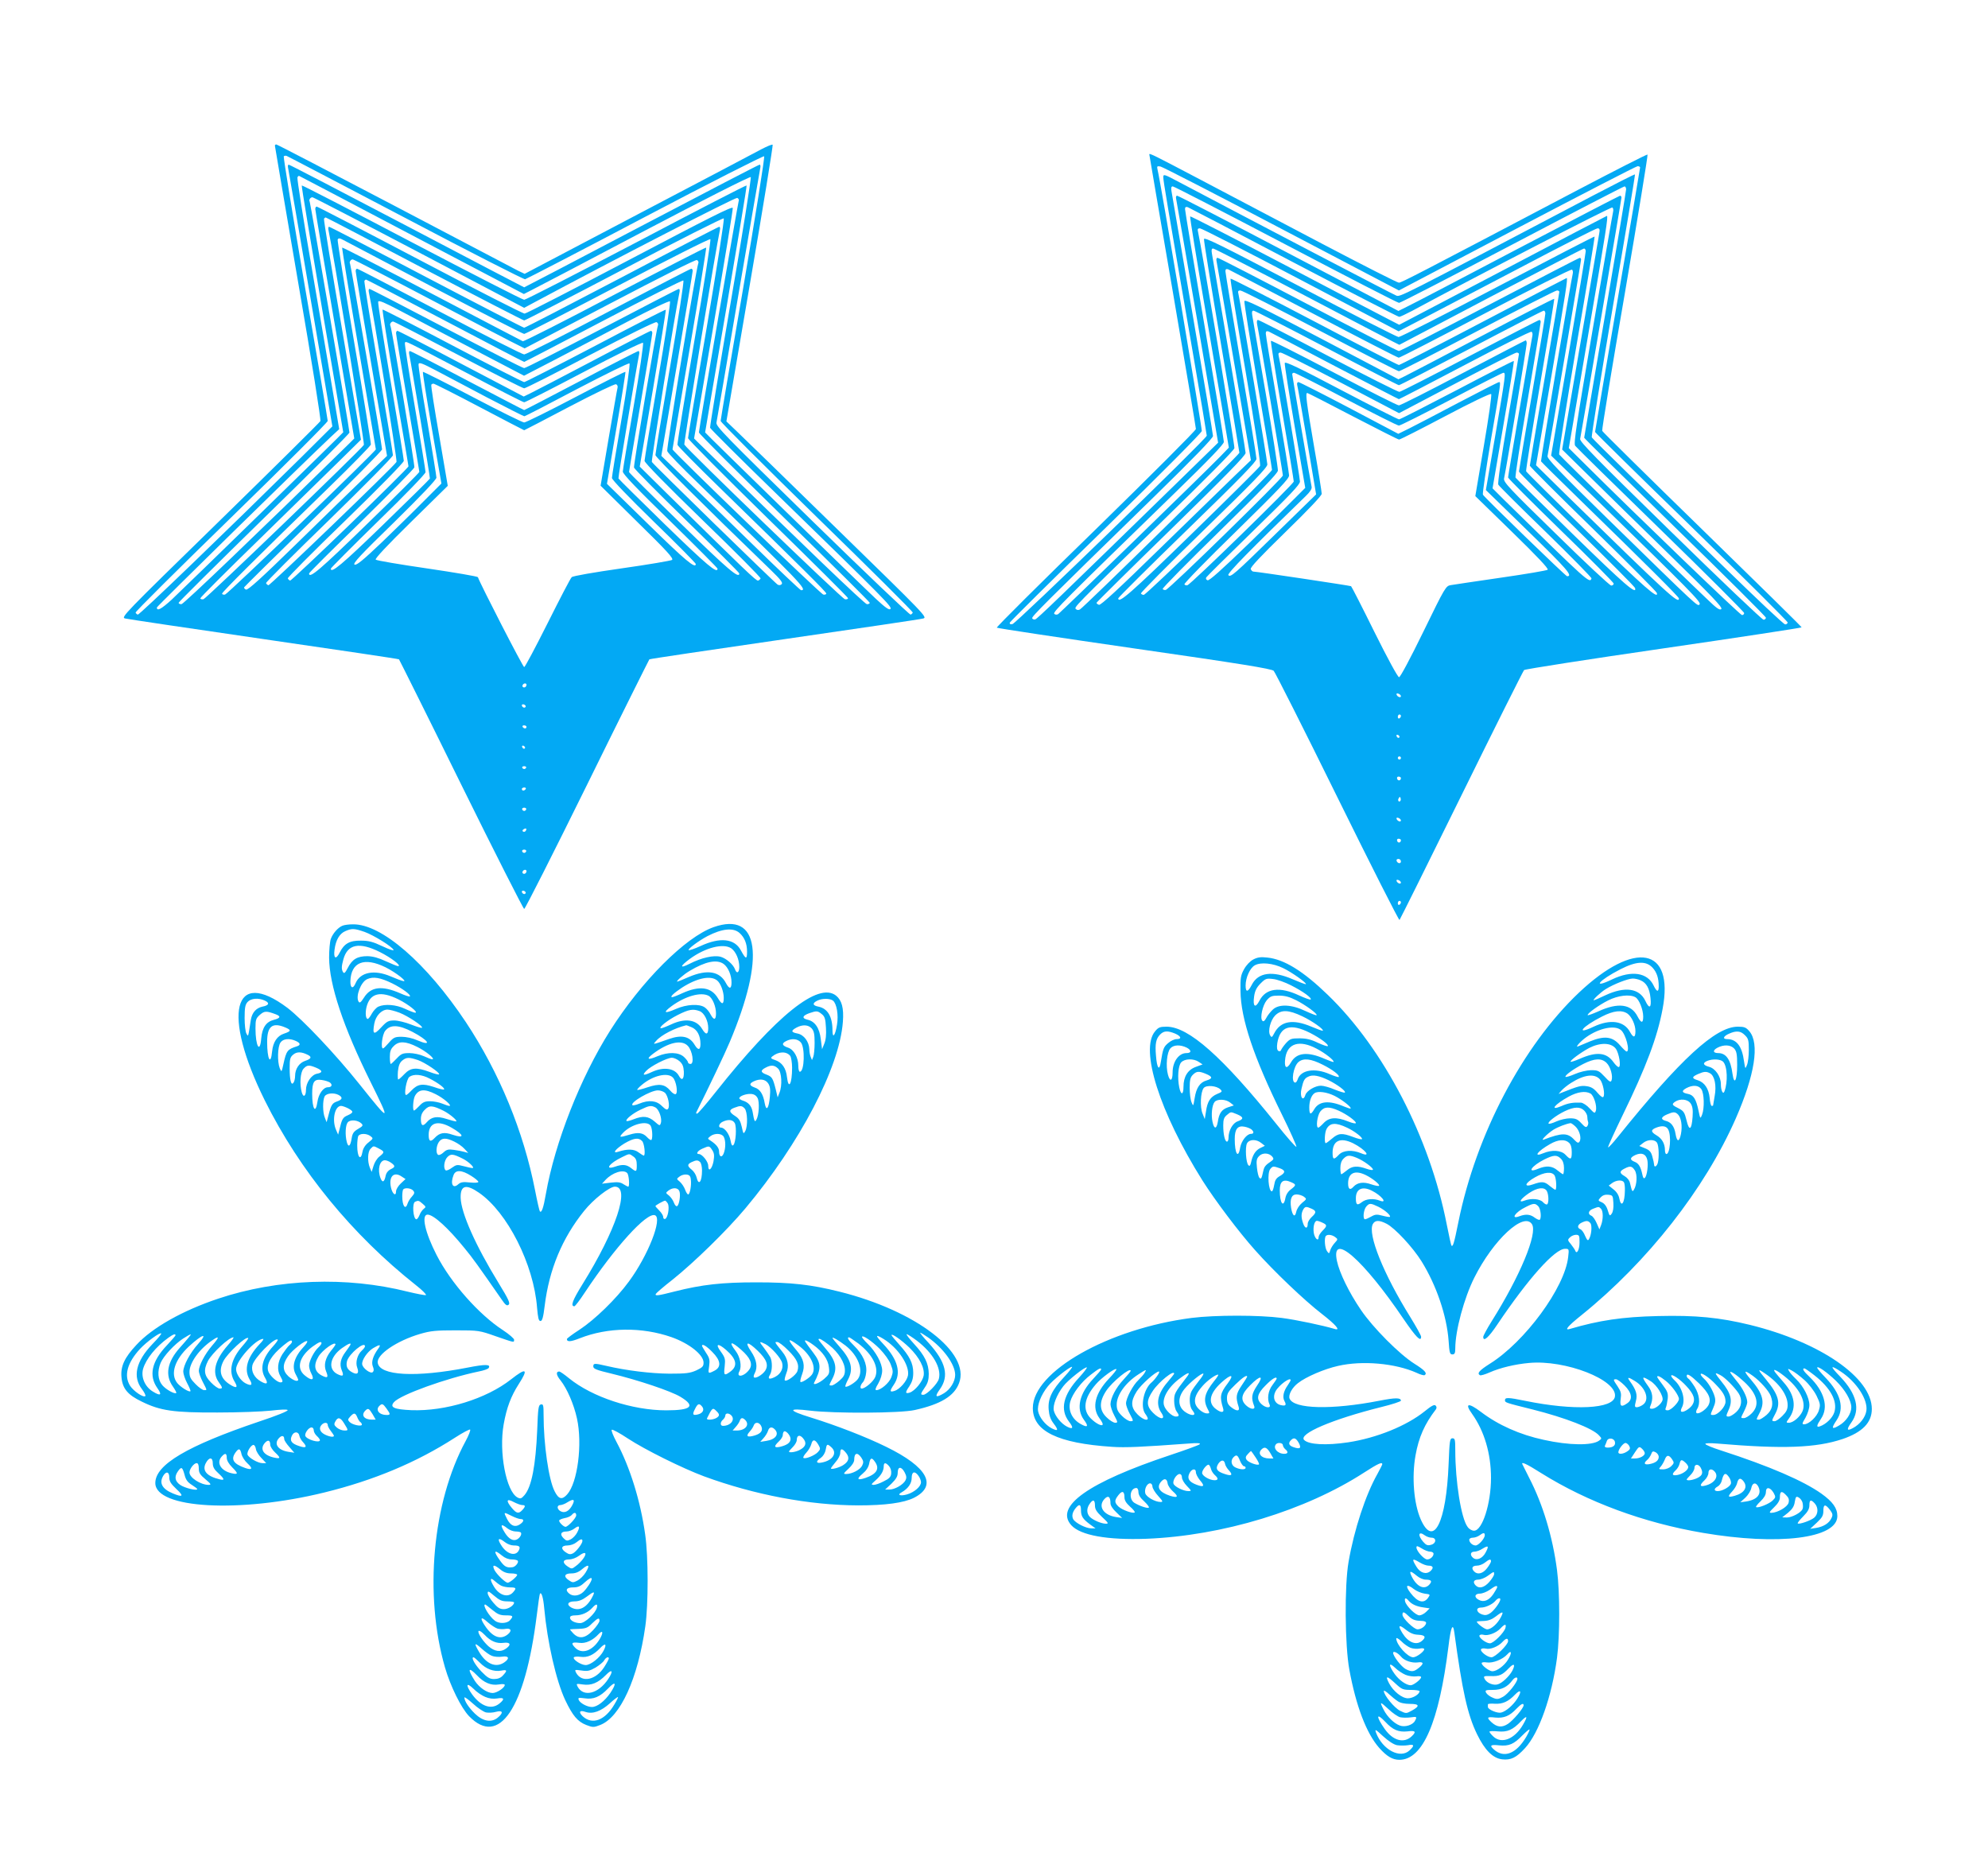
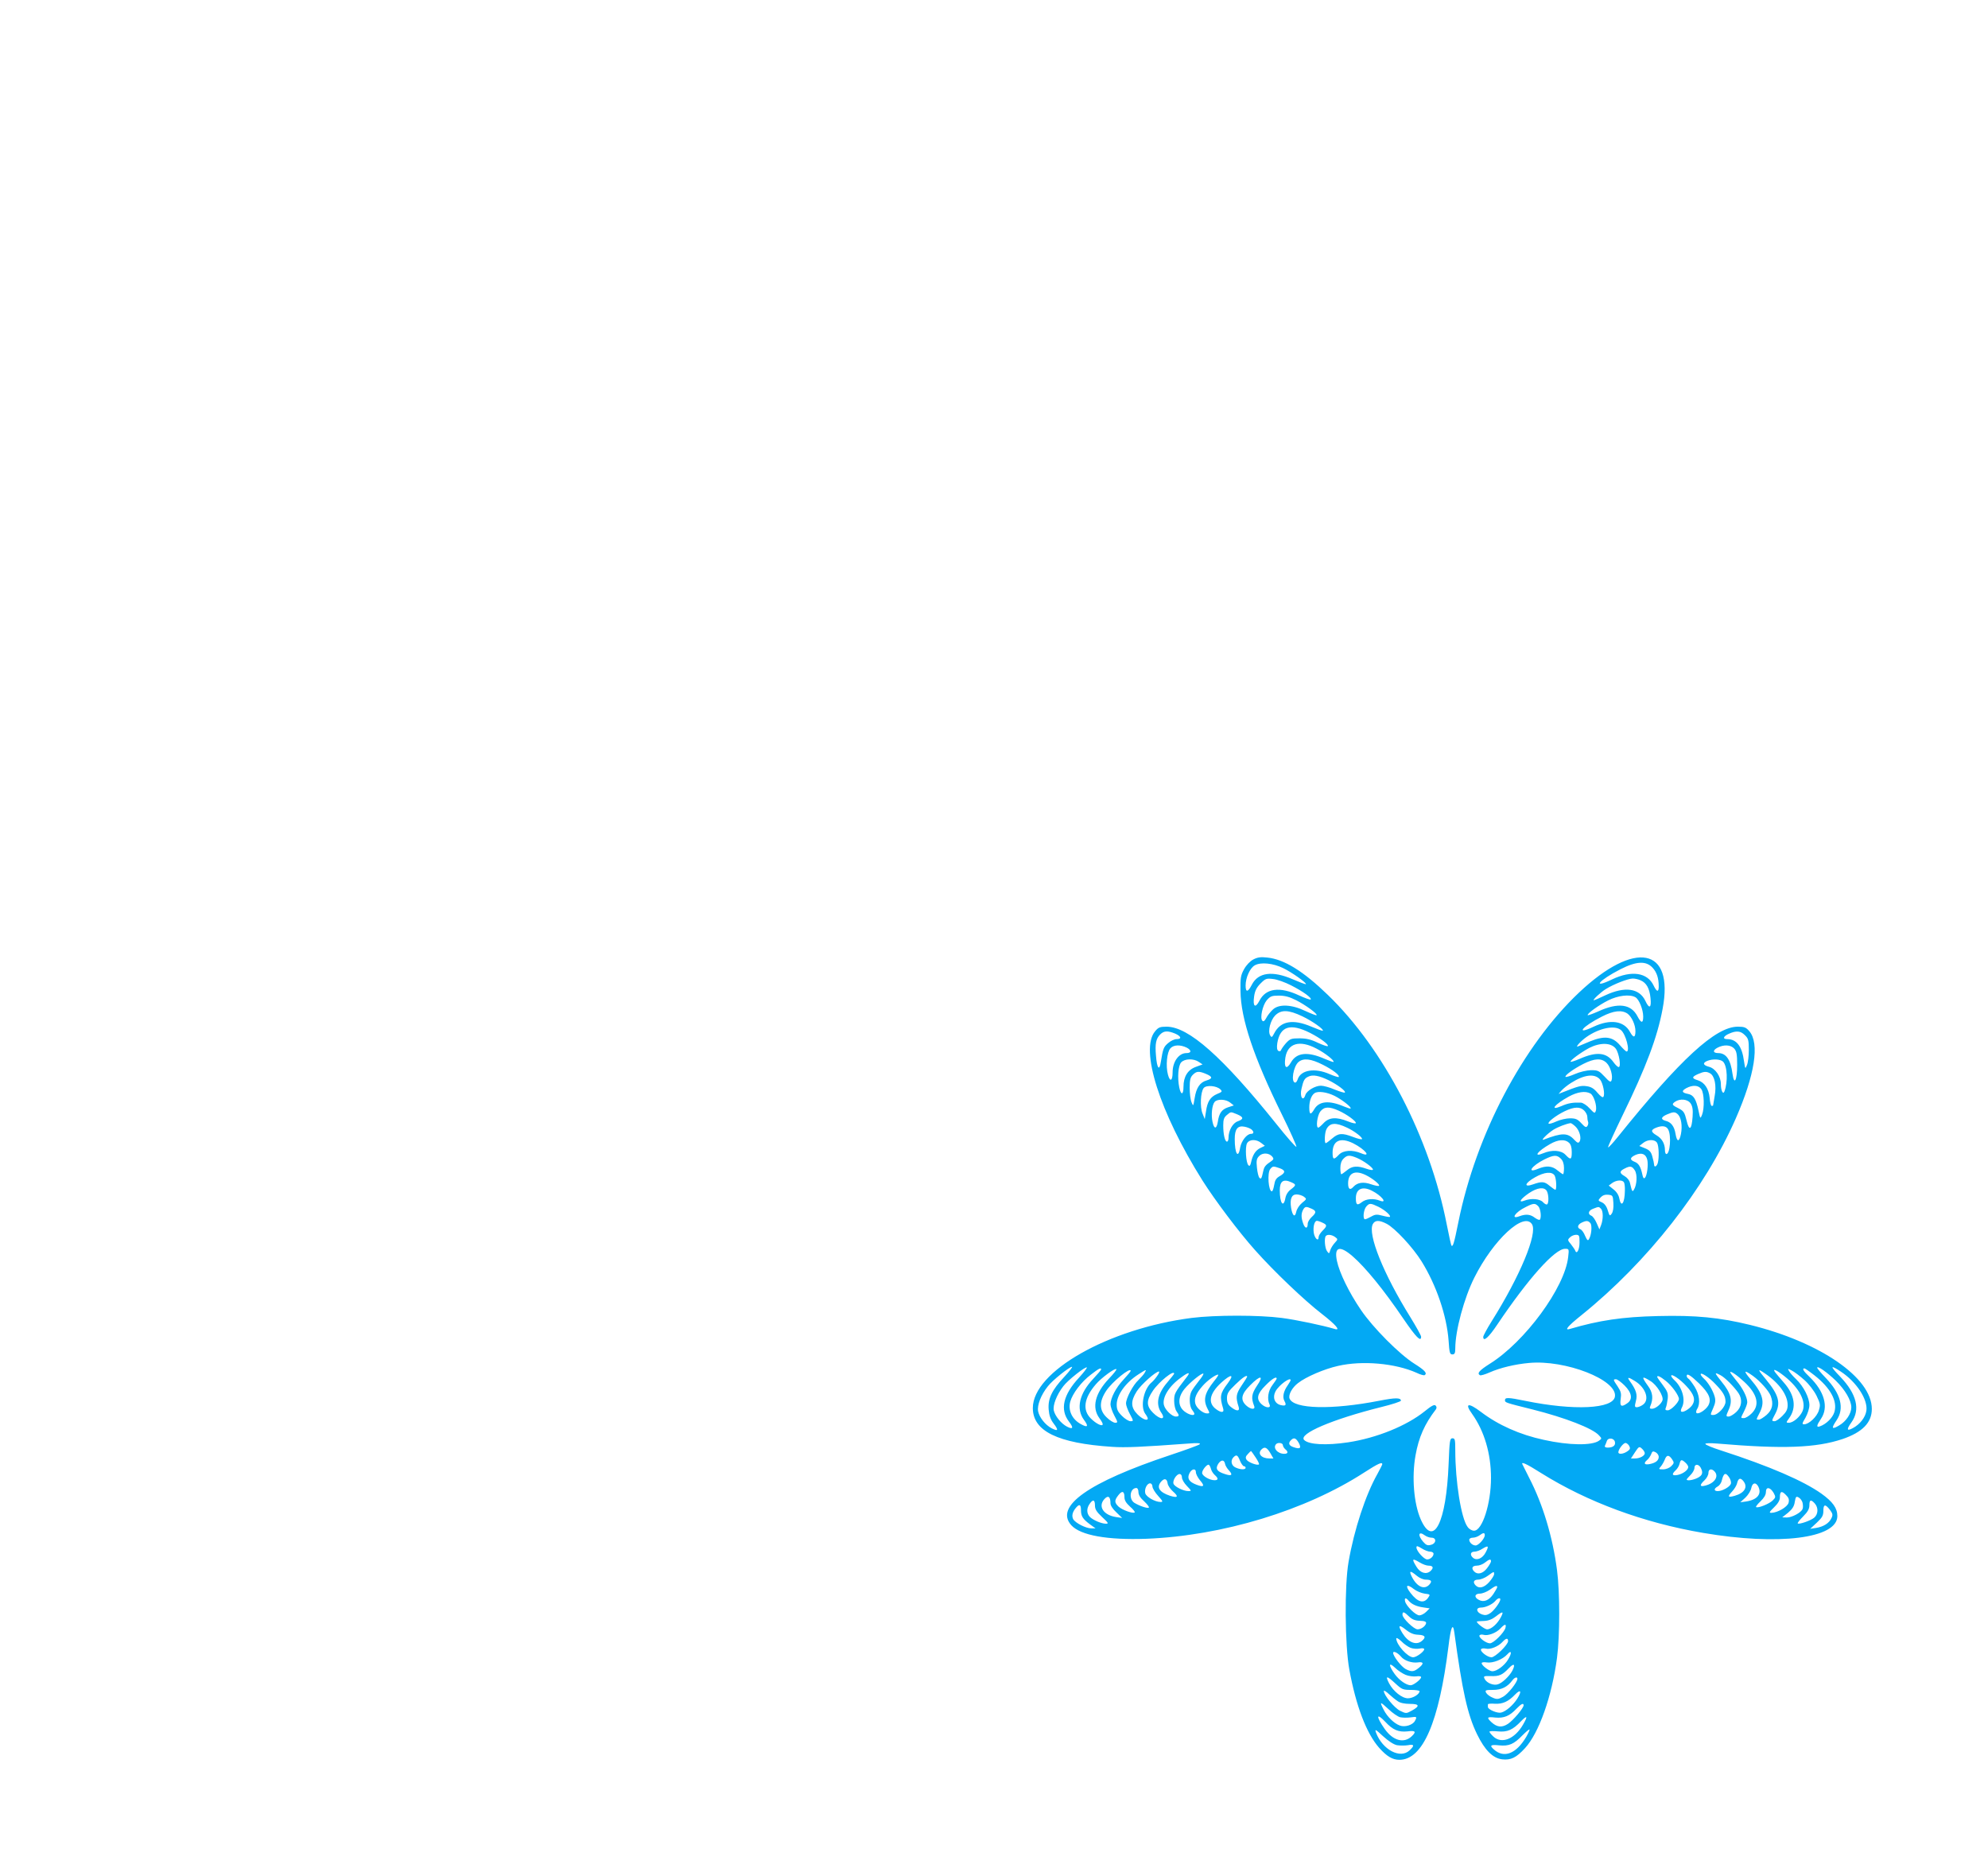
<svg xmlns="http://www.w3.org/2000/svg" version="1.0" width="1280pt" height="1208pt" viewBox="0 0 1280 1208" preserveAspectRatio="xMidYMid meet">
  <g transform="translate(0,1208) scale(0.1,-0.1)" fill="#03a9f4" stroke="none">
-     <path d="M1770 11142 c0 -4 68 -401 150 -882 89 -514 147 -882 143 -891 -5 -9 -296 -297 -647 -640 -624 -609 -639 -624 -610 -631 16 -4 418 -64 893 -133 475 -69 867 -127 870 -130 3 -4 184 -366 401 -807 217 -440 400 -800 405 -800 6 0 188 360 405 800 217 441 398 803 401 807 3 3 395 61 870 130 475 69 877 128 893 133 29 7 15 21 -550 572 -318 311 -610 595 -648 631 l-69 66 152 888 c84 488 149 890 146 893 -4 4 -36 -10 -73 -29 -37 -20 -395 -209 -796 -419 l-728 -383 -42 20 c-22 11 -380 199 -794 417 -415 218 -758 396 -763 396 -5 0 -9 -3 -9 -8z m843 -467 c413 -218 759 -394 768 -393 8 2 356 182 773 402 418 220 762 394 766 390 5 -5 -56 -386 -135 -849 -80 -462 -145 -847 -145 -855 0 -9 279 -287 620 -620 341 -332 619 -608 617 -614 -2 -5 -8 -11 -14 -13 -6 -2 -291 269 -633 603 -563 550 -621 609 -617 633 3 15 67 384 141 821 75 437 138 805 141 818 3 12 1 22 -4 22 -5 0 -348 -178 -761 -395 -413 -217 -753 -395 -755 -395 -2 0 -342 178 -755 395 -413 217 -756 395 -761 395 -5 0 -7 -10 -4 -22 3 -13 68 -392 145 -843 l140 -820 -197 -196 c-477 -471 -1046 -1020 -1056 -1016 -6 2 -12 8 -14 13 -2 6 276 282 617 614 341 332 620 611 620 620 0 8 -65 393 -145 854 -79 462 -141 844 -138 849 3 4 11 6 19 3 8 -3 353 -184 767 -401z m41 -110 l719 -378 51 26 c28 14 355 185 726 381 371 195 679 351 684 346 4 -4 -53 -365 -129 -805 -75 -438 -135 -802 -133 -809 2 -7 194 -199 428 -426 707 -688 746 -728 733 -741 -8 -8 -32 8 -95 67 -108 101 -1098 1066 -1098 1070 0 2 61 360 136 795 74 435 134 793 131 795 -2 3 -322 -162 -709 -366 -388 -203 -713 -370 -723 -370 -10 0 -336 167 -723 370 -388 204 -707 369 -709 366 -3 -2 57 -360 131 -795 75 -434 136 -792 136 -794 0 -4 -1006 -985 -1104 -1077 -68 -62 -96 -77 -96 -51 0 7 947 935 1119 1097 l55 51 -37 219 c-20 121 -82 482 -137 803 -56 321 -98 591 -95 598 2 8 8 12 12 10 5 -2 332 -174 727 -382z m45 -111 l676 -356 65 35 c518 278 1294 677 1307 673 8 -4 13 -13 9 -21 -6 -17 -256 -1468 -256 -1489 0 -8 248 -256 550 -551 303 -295 550 -541 550 -546 0 -5 -8 -9 -18 -9 -14 0 -402 372 -1090 1044 l-23 23 126 734 c69 403 125 741 123 750 -2 13 -152 -63 -663 -332 -363 -191 -668 -348 -677 -348 -10 -1 -313 154 -674 344 -361 190 -660 345 -665 345 -5 0 -9 -7 -9 -16 0 -8 57 -344 126 -746 l125 -731 -33 -33 c-582 -570 -1066 -1034 -1080 -1034 -10 0 -18 4 -18 9 0 5 248 251 550 546 303 295 550 543 550 550 0 23 -251 1478 -256 1487 -7 11 4 28 18 28 5 0 314 -160 687 -356z m34 -106 c347 -182 636 -331 642 -331 6 0 296 149 644 332 348 184 637 329 641 325 5 -5 -45 -322 -110 -704 -66 -382 -120 -702 -120 -711 0 -8 232 -241 515 -518 283 -276 515 -507 515 -512 0 -6 -9 -9 -20 -7 -19 3 -1021 969 -1034 996 -4 10 206 1278 229 1380 3 12 1 22 -4 22 -5 0 -287 -146 -627 -325 -341 -179 -623 -325 -629 -325 -5 0 -288 146 -629 325 -340 179 -622 325 -627 325 -5 0 -7 -10 -4 -22 27 -120 233 -1372 228 -1382 -21 -33 -1016 -991 -1033 -994 -11 -2 -20 1 -20 6 0 6 174 180 388 388 213 208 445 436 517 506 l129 127 -121 707 c-67 389 -120 711 -117 716 3 4 8 8 11 8 3 0 289 -149 636 -332z m70 -125 c307 -161 565 -293 572 -293 7 0 278 139 602 309 325 171 592 306 597 301 4 -4 -41 -296 -104 -659 -61 -358 -110 -657 -108 -665 2 -8 125 -133 273 -277 532 -518 685 -670 685 -680 0 -6 -9 -9 -19 -7 -17 3 -971 922 -971 935 0 3 50 296 111 650 61 355 108 647 106 649 -2 3 -266 -133 -587 -301 -320 -169 -587 -304 -594 -302 -7 3 -270 141 -585 306 -316 166 -576 300 -578 297 -2 -2 45 -294 106 -649 61 -355 111 -647 111 -650 0 -13 -954 -932 -971 -935 -10 -2 -19 1 -19 6 0 11 230 239 695 691 143 139 261 260 263 269 1 9 -47 307 -108 661 -61 355 -108 651 -106 658 5 11 12 11 38 -3 18 -9 284 -149 591 -311z m-10 -82 c282 -148 528 -277 549 -286 l36 -18 547 287 c322 169 553 285 562 282 8 -4 13 -13 9 -21 -15 -41 -206 -1192 -200 -1209 3 -12 92 -104 198 -206 660 -640 709 -690 664 -690 -5 0 -149 136 -320 303 -170 166 -370 361 -445 432 l-135 130 101 589 c55 323 101 594 101 602 0 8 -4 14 -9 14 -5 0 -244 -124 -532 -276 -288 -152 -533 -276 -544 -276 -11 0 -256 124 -544 276 -288 152 -527 276 -532 276 -5 0 -9 -7 -9 -15 0 -8 46 -279 101 -602 l101 -588 -140 -135 c-77 -74 -278 -269 -446 -434 -219 -214 -310 -297 -322 -292 -8 3 -14 10 -12 15 2 4 202 202 446 440 243 238 442 439 442 448 0 23 -201 1186 -206 1195 -7 10 4 28 17 28 6 0 241 -121 522 -269z m73 -126 c277 -146 506 -265 509 -265 3 0 233 120 511 266 278 146 510 262 514 258 5 -5 -34 -256 -86 -558 -52 -302 -94 -557 -94 -566 0 -14 315 -327 745 -742 60 -58 77 -80 68 -89 -7 -7 -17 -8 -26 -3 -18 11 -799 772 -810 790 -5 10 153 980 178 1092 3 12 1 22 -4 22 -5 0 -227 -115 -494 -255 -267 -140 -493 -255 -502 -255 -9 0 -235 115 -502 255 -267 140 -489 255 -494 255 -5 0 -7 -10 -4 -22 27 -121 184 -1082 178 -1092 -20 -32 -815 -797 -825 -794 -6 2 -13 8 -15 14 -2 5 181 188 407 407 225 220 410 406 410 416 0 9 -42 264 -94 566 -52 302 -92 553 -90 557 3 4 8 8 11 8 3 0 232 -119 509 -265z m179 -182 l329 -172 201 104 c110 57 319 167 465 244 146 77 269 136 274 131 4 -4 -30 -229 -78 -508 -47 -275 -86 -509 -86 -519 0 -12 142 -157 375 -383 207 -200 374 -368 372 -374 -2 -5 -9 -12 -16 -14 -11 -4 -85 67 -589 563 l-173 171 86 503 c47 277 84 505 82 507 -2 3 -206 -101 -452 -231 -246 -129 -453 -235 -460 -235 -7 0 -215 106 -460 235 -246 130 -449 234 -452 232 -2 -3 34 -230 81 -504 48 -275 86 -502 86 -505 0 -14 -752 -739 -762 -736 -6 2 -13 9 -15 14 -2 6 165 174 372 374 220 214 375 372 375 383 0 10 -38 241 -85 514 -47 273 -83 503 -80 511 4 10 40 -5 142 -59 76 -40 286 -151 468 -246z m-95 -38 c225 -118 416 -215 425 -215 9 0 201 97 426 216 242 127 417 213 426 210 9 -4 13 -13 9 -22 -11 -28 -157 -896 -154 -914 2 -9 155 -164 341 -345 185 -180 337 -332 337 -337 0 -37 -72 24 -374 319 -185 180 -336 330 -336 334 0 4 34 204 75 444 41 240 75 443 75 451 0 7 -4 14 -9 14 -5 0 -171 -85 -369 -190 -198 -104 -380 -199 -405 -211 l-45 -22 -402 211 c-221 117 -406 212 -411 212 -5 0 -9 -7 -9 -15 0 -9 34 -211 75 -450 41 -239 75 -439 75 -443 0 -5 -151 -156 -336 -335 -302 -294 -374 -356 -374 -319 0 5 152 156 338 337 185 181 338 337 340 346 3 18 -146 897 -154 911 -7 10 4 28 17 28 6 0 194 -97 419 -215z m51 -114 c199 -105 367 -191 374 -191 7 0 180 88 385 196 204 108 376 192 380 187 5 -4 -22 -188 -60 -408 -38 -220 -70 -410 -70 -421 0 -16 90 -110 305 -319 168 -164 305 -302 305 -306 0 -36 -70 24 -336 282 -164 160 -300 294 -302 299 -3 7 119 732 133 798 3 12 1 22 -4 22 -5 0 -172 -85 -370 -190 -198 -104 -363 -190 -366 -190 -3 0 -167 86 -366 190 -198 105 -365 190 -370 190 -5 0 -7 -10 -4 -22 13 -61 135 -792 133 -799 -2 -5 -138 -139 -303 -299 -263 -255 -335 -315 -335 -281 0 4 137 142 305 306 173 168 305 305 305 315 0 9 -31 199 -69 421 -38 222 -67 407 -64 412 7 12 -10 20 394 -192z m135 -160 c127 -66 235 -121 240 -121 5 0 158 79 339 175 182 95 334 170 338 165 5 -4 -18 -168 -52 -363 -34 -196 -61 -364 -61 -374 0 -12 106 -122 270 -282 149 -144 270 -267 270 -272 0 -34 -67 22 -304 254 l-268 262 61 359 c34 197 60 360 58 362 -2 3 -146 -70 -319 -161 -173 -91 -323 -165 -333 -165 -10 0 -160 74 -333 165 -173 91 -317 163 -319 161 -3 -2 23 -165 57 -362 l62 -357 -114 -114 c-62 -63 -184 -182 -270 -265 -121 -115 -162 -149 -175 -143 -14 6 36 60 255 273 173 170 272 274 272 287 0 10 -27 176 -60 369 -34 192 -58 356 -55 363 4 12 28 2 108 -40 56 -30 206 -109 333 -176z m-49 -61 c156 -82 286 -150 288 -150 2 0 132 68 290 151 164 86 293 148 301 145 9 -3 13 -13 10 -23 -3 -10 -28 -156 -57 -324 l-52 -306 237 -234 c190 -186 235 -235 223 -244 -8 -5 -153 -30 -323 -54 -181 -26 -315 -49 -323 -57 -8 -7 -77 -140 -155 -296 -78 -155 -145 -282 -151 -283 -8 0 -281 531 -298 579 -2 5 -148 30 -325 56 -178 26 -327 51 -333 57 -6 6 71 89 227 242 l237 233 -55 322 c-31 176 -54 324 -51 329 2 4 9 7 14 7 6 0 139 -67 296 -150z m303 -1788 c0 -13 -12 -22 -22 -16 -10 6 -1 24 13 24 5 0 9 -4 9 -8z m-6 -143 c-6 -11 -24 -2 -24 11 0 5 7 7 15 4 8 -4 12 -10 9 -15z m6 -129 c0 -5 -4 -10 -9 -10 -6 0 -13 5 -16 10 -3 6 1 10 9 10 9 0 16 -4 16 -10z m-9 -133 c-1 -12 -15 -9 -19 4 -3 6 1 10 8 8 6 -3 11 -8 11 -12z m7 -129 c-2 -5 -8 -9 -13 -9 -5 0 -11 4 -13 9 -1 5 4 9 13 9 9 0 14 -4 13 -9z m-3 -138 c-3 -5 -10 -10 -16 -10 -5 0 -9 5 -9 10 0 6 7 10 16 10 8 0 12 -4 9 -10z m3 -131 c-2 -6 -8 -10 -13 -10 -5 0 -11 4 -13 10 -2 6 4 11 13 11 9 0 15 -5 13 -11z m-3 -138 c-3 -6 -11 -8 -17 -5 -6 4 -5 9 3 15 16 10 23 4 14 -10z m3 -132 c-2 -6 -8 -10 -13 -10 -5 0 -11 4 -13 10 -2 6 4 11 13 11 9 0 15 -5 13 -11z m2 -127 c0 -13 -12 -22 -22 -16 -10 6 -1 24 13 24 5 0 9 -4 9 -8z m-6 -143 c-6 -11 -24 -2 -24 11 0 5 7 7 15 4 8 -4 12 -10 9 -15z" />
-     <path d="M7400 11086 c0 -2 67 -396 150 -877 82 -481 150 -882 150 -891 0 -9 -290 -299 -644 -645 -355 -345 -642 -631 -638 -634 4 -4 403 -64 887 -134 682 -98 884 -131 896 -144 9 -9 194 -375 410 -814 216 -438 396 -794 400 -790 4 5 184 366 399 803 215 437 397 800 403 806 7 6 411 69 900 140 488 71 887 132 887 135 0 4 -288 287 -640 630 -352 343 -641 628 -644 635 -3 7 63 408 147 893 83 484 148 883 145 886 -3 3 -205 -100 -449 -228 -1028 -541 -1136 -597 -1152 -597 -10 0 -232 113 -495 251 -262 138 -617 325 -788 415 -293 154 -324 170 -324 160z m852 -480 l755 -396 761 400 c419 220 768 400 776 400 9 0 16 -4 16 -8 0 -5 -65 -388 -145 -853 -80 -464 -145 -847 -145 -850 0 -4 279 -279 620 -610 341 -332 620 -610 620 -616 0 -7 -7 -13 -16 -13 -9 0 -185 166 -392 368 -208 202 -483 471 -612 596 -129 126 -238 234 -241 240 -4 6 58 388 137 850 80 461 143 841 141 843 -3 2 -123 -59 -268 -135 -1279 -673 -1243 -655 -1271 -644 -21 8 -897 466 -1395 729 -98 52 -103 54 -103 32 0 -23 22 -155 191 -1134 49 -285 89 -524 89 -530 0 -19 -1229 -1210 -1251 -1213 -14 -3 -20 1 -17 10 3 7 281 283 619 612 356 348 615 609 617 621 2 17 -267 1615 -285 1683 -5 22 -3 24 19 20 14 -3 365 -183 780 -402z m27 -101 c392 -206 720 -375 729 -375 8 0 336 169 728 375 392 206 718 375 724 375 5 0 10 -9 10 -19 0 -11 -61 -373 -135 -806 -74 -432 -135 -789 -135 -793 0 -4 263 -263 585 -577 322 -313 585 -575 585 -582 0 -7 -7 -13 -15 -13 -9 0 -279 257 -601 572 -478 467 -584 575 -580 592 7 31 266 1541 266 1554 0 7 -4 12 -9 12 -4 0 -300 -154 -657 -341 -357 -188 -676 -355 -710 -371 l-60 -30 -707 371 c-388 204 -711 371 -718 371 -7 0 -9 -9 -6 -22 3 -13 65 -371 138 -795 l132 -773 -254 -248 c-774 -755 -911 -887 -924 -890 -7 -2 -16 1 -19 7 -6 10 68 84 787 785 251 245 377 375 377 389 0 11 -59 363 -131 781 -72 419 -133 776 -136 794 -4 23 -2 32 8 32 8 0 335 -169 728 -375z m52 -116 c366 -192 671 -349 678 -349 6 0 44 18 84 39 392 212 1280 671 1288 665 6 -3 8 -16 5 -28 -3 -11 -62 -351 -131 -755 -106 -619 -124 -736 -113 -751 7 -10 255 -253 551 -541 295 -287 537 -529 537 -536 0 -7 -6 -13 -14 -13 -12 0 -671 634 -1018 979 l-97 96 124 725 c116 674 131 770 121 770 -2 0 -304 -158 -670 -351 l-667 -350 -62 32 c-34 17 -336 175 -670 351 -335 176 -611 317 -614 315 -3 -3 41 -273 97 -599 56 -326 113 -660 127 -742 l25 -148 -53 -55 c-111 -114 -1032 -1008 -1046 -1017 -9 -5 -19 -4 -25 2 -11 11 63 85 780 782 218 212 312 310 312 325 0 12 -56 350 -125 751 -69 401 -125 737 -125 748 0 13 5 16 18 12 9 -4 317 -164 683 -357z m44 -111 l630 -331 150 78 c83 43 367 192 632 331 265 140 490 254 499 254 13 0 16 -7 11 -32 -3 -18 -58 -339 -122 -712 l-117 -680 179 -176 c98 -97 331 -325 518 -507 269 -262 337 -334 328 -344 -10 -10 -30 4 -95 67 -187 177 -943 917 -949 928 -4 6 47 323 112 705 66 381 118 695 116 698 -2 2 -282 -143 -623 -322 -340 -179 -628 -325 -639 -325 -11 1 -297 146 -635 325 -506 266 -616 320 -618 306 -2 -10 49 -321 112 -691 64 -371 116 -679 116 -685 0 -12 -998 -992 -1027 -1009 -9 -5 -19 -4 -25 2 -13 13 -26 1 547 558 293 285 471 465 473 479 3 18 -217 1323 -234 1391 -5 19 -2 24 12 24 10 0 302 -149 649 -332z m0 -87 c302 -159 569 -298 593 -310 l42 -21 589 310 c325 170 595 310 600 310 6 0 11 -8 11 -17 0 -10 -50 -310 -111 -667 l-112 -649 304 -295 c588 -572 665 -650 652 -663 -14 -14 3 -30 -591 550 -318 311 -392 389 -388 405 7 31 216 1251 216 1265 0 6 -4 11 -8 11 -5 0 -266 -135 -580 -300 -313 -165 -577 -300 -585 -300 -8 0 -272 135 -585 300 -314 165 -576 300 -582 300 -8 0 -10 -9 -7 -22 3 -13 54 -306 113 -652 l108 -629 -99 -95 c-55 -53 -272 -264 -482 -469 -271 -265 -386 -371 -397 -367 -9 3 -16 9 -16 13 0 3 216 217 480 474 351 343 480 474 480 491 0 12 -48 298 -106 636 -58 338 -108 630 -111 648 -4 23 -2 32 8 32 7 0 261 -130 564 -289z m85 -133 c294 -155 540 -281 546 -281 7 0 258 129 558 287 301 158 551 284 557 280 6 -3 8 -16 5 -28 -12 -48 -207 -1199 -204 -1206 2 -4 118 -119 258 -255 416 -405 630 -618 630 -628 0 -39 -67 23 -728 669 l-192 189 100 580 c92 535 106 625 97 625 -2 0 -244 -126 -537 -280 -293 -154 -537 -280 -543 -280 -6 0 -251 126 -545 281 -293 154 -536 278 -539 275 -3 -3 41 -272 97 -597 62 -365 98 -599 93 -609 -4 -9 -203 -206 -441 -438 -394 -384 -472 -452 -472 -414 0 5 200 204 445 442 342 332 445 438 445 456 0 13 -45 286 -100 607 -55 321 -100 591 -100 601 0 13 5 16 18 12 9 -4 258 -134 552 -288z m39 -108 c272 -143 501 -260 508 -260 8 0 237 117 508 260 272 143 501 260 510 260 8 0 15 -4 15 -9 0 -5 -43 -256 -95 -559 -52 -302 -95 -555 -95 -560 0 -6 183 -189 408 -408 224 -219 409 -404 410 -412 11 -44 -76 32 -437 383 -220 214 -402 394 -405 401 -2 6 38 257 90 559 52 301 93 549 91 551 -2 3 -210 -104 -463 -237 -252 -133 -477 -250 -499 -261 l-41 -20 -494 260 c-407 214 -496 257 -498 243 -2 -10 38 -255 87 -545 50 -290 91 -533 91 -541 0 -17 -808 -805 -826 -805 -7 0 -15 4 -18 9 -3 5 179 188 404 407 323 314 410 404 410 424 0 23 -174 1047 -186 1097 -5 18 -2 23 12 23 11 0 241 -117 513 -260z m42 -110 c251 -132 461 -240 466 -240 6 0 215 108 466 240 251 132 461 240 467 240 5 0 10 -8 10 -18 0 -10 -38 -241 -85 -513 -47 -272 -85 -499 -85 -505 0 -6 168 -174 373 -373 204 -200 374 -369 375 -378 11 -45 -70 25 -400 347 -200 195 -366 359 -370 365 -4 6 31 231 78 500 46 270 84 496 84 503 0 6 -4 12 -8 12 -5 0 -206 -104 -448 -231 -241 -127 -445 -231 -454 -232 -9 0 -215 103 -458 231 -242 128 -446 232 -452 232 -7 0 -9 -10 -6 -27 13 -60 166 -959 166 -974 0 -17 -731 -732 -754 -737 -8 -2 -17 1 -20 6 -3 5 162 173 367 373 267 261 373 371 375 389 1 14 -34 237 -78 495 -45 259 -84 485 -87 503 -4 23 -2 32 8 32 7 0 219 -108 470 -240z m52 -116 c225 -117 411 -214 414 -214 3 0 194 99 424 220 231 122 424 218 430 214 6 -3 8 -16 5 -28 -7 -30 -156 -896 -156 -910 0 -6 153 -159 340 -341 187 -181 340 -336 340 -342 0 -7 -7 -13 -16 -13 -9 0 -169 149 -355 332 -305 297 -339 334 -335 357 17 79 146 851 146 870 0 13 -4 21 -8 19 -5 -1 -187 -96 -404 -210 -217 -115 -402 -208 -411 -208 -10 0 -198 95 -418 211 -220 116 -403 208 -406 205 -3 -2 29 -204 71 -448 42 -244 76 -450 76 -458 0 -16 -663 -663 -685 -668 -7 -2 -16 1 -19 6 -3 6 147 160 334 342 275 270 340 338 340 359 0 14 -34 221 -75 460 -41 238 -75 442 -75 453 0 15 4 18 18 14 9 -4 201 -104 425 -222z m43 -109 l372 -195 371 195 c204 107 377 195 386 195 8 0 15 -4 15 -9 0 -4 -32 -192 -71 -417 -43 -248 -67 -414 -62 -424 4 -9 142 -146 306 -305 163 -159 296 -294 294 -299 -11 -34 -21 -25 -565 508 l-72 72 70 408 c39 225 69 410 67 412 -2 2 -166 -81 -365 -186 -199 -104 -367 -190 -374 -190 -7 0 -175 85 -373 189 -267 141 -361 186 -363 174 -2 -8 27 -192 64 -409 l68 -395 -60 -60 c-32 -33 -170 -169 -306 -301 -174 -168 -252 -238 -263 -234 -10 4 -13 11 -8 19 4 7 142 143 305 302 234 228 298 295 298 315 0 25 -123 753 -136 804 -5 21 -3 26 12 26 9 0 185 -88 390 -195z m32 -105 c177 -93 330 -170 339 -170 9 0 162 77 339 170 178 94 328 170 334 170 16 0 14 -13 -51 -395 l-62 -360 273 -266 c249 -242 290 -289 250 -289 -9 0 -529 504 -542 525 -4 6 20 166 52 356 64 370 64 369 52 369 -5 0 -121 -59 -258 -131 -136 -72 -280 -147 -320 -167 l-71 -35 -316 167 c-173 91 -321 166 -327 166 -7 0 -10 -8 -8 -18 3 -10 32 -173 64 -362 l58 -343 -255 -249 c-277 -271 -295 -286 -310 -271 -10 10 147 169 498 509 28 27 41 47 38 60 -7 30 -125 716 -125 725 0 5 5 9 12 9 7 0 158 -76 336 -170z m42 -110 c158 -82 292 -150 298 -150 7 0 141 68 298 151 166 88 290 147 295 142 5 -5 -15 -145 -47 -333 l-55 -324 238 -232 c157 -153 235 -235 228 -242 -5 -5 -140 -28 -300 -51 -159 -23 -305 -45 -323 -48 -33 -5 -37 -12 -177 -299 -85 -174 -149 -294 -157 -294 -8 0 -73 119 -158 290 -79 160 -147 293 -151 296 -8 4 -606 94 -629 94 -6 0 -13 7 -17 16 -4 11 62 81 226 241 146 142 231 232 231 244 0 11 -22 150 -50 309 -49 286 -56 340 -43 340 3 0 135 -67 293 -150z m310 -1802 c0 -13 -23 -5 -28 10 -2 7 2 10 12 6 9 -3 16 -11 16 -16z m0 -127 c0 -6 -4 -13 -10 -16 -5 -3 -10 1 -10 9 0 9 5 16 10 16 6 0 10 -4 10 -9z m-9 -134 c-1 -12 -15 -9 -19 4 -3 6 1 10 8 8 6 -3 11 -8 11 -12z m9 -137 c0 -5 -4 -10 -10 -10 -5 0 -10 5 -10 10 0 6 5 10 10 10 6 0 10 -4 10 -10z m0 -129 c0 -17 -18 -21 -24 -6 -3 9 0 15 9 15 8 0 15 -4 15 -9z m-4 -148 c-10 -10 -19 5 -10 18 6 11 8 11 12 0 2 -7 1 -15 -2 -18z m4 -125 c0 -13 -23 -5 -28 10 -2 7 2 10 12 6 9 -3 16 -11 16 -16z m0 -127 c0 -17 -18 -21 -24 -6 -3 9 0 15 9 15 8 0 15 -4 15 -9z m0 -137 c0 -17 -22 -14 -28 4 -2 7 3 12 12 12 9 0 16 -7 16 -16z m0 -136 c0 -13 -23 -5 -28 10 -2 7 2 10 12 6 9 -3 16 -11 16 -16z m0 -127 c0 -6 -4 -13 -10 -16 -5 -3 -10 1 -10 9 0 9 5 16 10 16 6 0 10 -4 10 -9z" />
-     <path d="M2205 6120 c-28 -11 -62 -49 -75 -85 -6 -16 -11 -71 -11 -120 1 -176 90 -444 268 -803 130 -262 127 -262 -72 -13 -155 194 -365 416 -464 492 -350 263 -423 -37 -146 -596 225 -452 562 -864 974 -1190 41 -32 69 -61 63 -63 -7 -2 -59 8 -117 22 -394 99 -837 83 -1220 -45 -230 -77 -424 -186 -527 -298 -76 -81 -102 -137 -96 -206 6 -74 39 -115 131 -159 120 -59 205 -71 487 -70 135 0 290 6 344 12 59 7 103 9 108 4 6 -6 -71 -37 -186 -75 -461 -156 -666 -277 -666 -395 0 -165 542 -195 1088 -61 318 78 595 194 840 352 51 33 96 57 99 53 4 -4 -9 -37 -29 -74 -214 -395 -268 -990 -133 -1457 35 -121 104 -261 155 -314 194 -200 361 49 436 649 9 74 18 137 21 140 10 11 21 -27 27 -94 20 -219 77 -467 135 -591 48 -101 80 -139 136 -161 42 -16 48 -16 89 0 130 50 243 298 291 636 20 141 20 447 -1 591 -30 216 -98 434 -185 596 -21 40 -35 74 -30 78 6 3 52 -22 103 -56 111 -73 354 -193 491 -244 327 -120 679 -186 992 -187 176 0 294 16 360 49 153 78 87 198 -179 328 -130 64 -324 139 -486 189 -149 46 -150 62 -4 44 157 -19 582 -17 674 4 167 37 254 90 285 173 75 196 -277 466 -770 589 -183 46 -313 60 -535 60 -221 0 -349 -14 -527 -59 -106 -27 -126 -30 -121 -16 2 5 50 47 108 92 139 111 350 317 469 459 351 419 606 906 628 1201 7 89 -7 139 -44 169 -114 90 -383 -126 -775 -621 -61 -77 -114 -139 -120 -139 -5 0 -7 3 -5 8 77 154 185 380 215 452 232 550 191 844 -103 741 -182 -64 -465 -348 -667 -667 -191 -302 -355 -720 -413 -1049 -16 -93 -28 -126 -39 -114 -3 3 -17 64 -31 136 -74 379 -230 757 -446 1083 -254 381 -543 632 -727 629 -26 0 -56 -4 -67 -9z m143 -40 c58 -21 178 -95 186 -116 3 -7 -30 4 -72 24 -61 29 -89 36 -139 36 -72 1 -107 -19 -136 -77 -24 -48 -41 -38 -33 19 8 62 32 103 69 119 43 19 58 18 125 -5z m2414 -7 c32 -29 48 -69 48 -120 0 -52 -8 -50 -39 7 -41 78 -134 88 -261 29 -39 -18 -73 -29 -76 -26 -7 7 66 61 121 90 95 49 167 56 207 20z m-2315 -123 c72 -36 142 -90 116 -90 -6 0 -41 14 -78 31 -47 22 -83 32 -119 33 -65 0 -98 -19 -127 -76 -16 -31 -23 -38 -30 -27 -11 18 -11 36 2 83 27 98 103 113 236 46z m2262 24 c29 -21 51 -72 51 -119 0 -37 -16 -47 -27 -17 -11 32 -57 72 -93 82 -44 12 -124 -6 -200 -45 -65 -33 -64 -17 1 31 101 74 217 103 268 68z m-2226 -122 c66 -33 148 -97 112 -88 -11 2 -47 16 -80 30 -105 45 -195 27 -225 -43 -17 -41 -35 -34 -34 12 4 123 89 157 227 89z m2176 22 c29 -21 51 -72 51 -119 0 -43 -14 -45 -35 -6 -40 78 -120 92 -240 41 -38 -17 -71 -30 -74 -30 -12 0 40 46 79 69 102 61 175 76 219 45z m-2134 -125 c65 -32 123 -75 114 -84 -3 -3 -31 6 -62 20 -117 51 -189 43 -233 -27 -20 -31 -28 -38 -35 -27 -21 33 14 127 55 145 40 18 85 10 161 -27z m2093 18 c22 -18 42 -71 42 -112 0 -44 -12 -45 -38 -1 -43 72 -118 82 -230 31 -30 -14 -59 -25 -64 -25 -18 0 11 27 64 62 97 62 185 80 226 45z m-2051 -122 c64 -32 130 -85 106 -85 -6 0 -35 11 -65 25 -57 27 -130 33 -172 14 -13 -6 -32 -27 -42 -45 -10 -19 -22 -34 -26 -34 -13 0 -17 35 -9 73 22 94 90 111 208 52z m1995 24 c25 -13 48 -68 48 -114 0 -43 -14 -45 -35 -6 -8 17 -25 37 -37 45 -35 25 -118 20 -184 -9 -77 -34 -89 -26 -29 18 88 64 188 92 237 66z m-2857 -31 c33 -15 27 -31 -16 -39 -40 -9 -66 -38 -74 -85 -18 -116 -16 -110 -28 -89 -7 11 -12 57 -12 101 0 67 4 86 19 103 22 24 70 28 111 9z m3658 0 c24 -19 37 -92 26 -156 -11 -70 -29 -92 -29 -36 0 89 -31 141 -90 153 -38 7 -41 22 -9 38 31 16 81 16 102 1z m-2791 -78 c54 -21 154 -87 145 -97 -3 -3 -35 7 -71 21 -35 14 -84 26 -107 26 -38 0 -48 -5 -85 -45 -47 -51 -57 -45 -44 25 9 50 47 90 85 90 13 0 48 -9 77 -20z m1933 10 c29 -11 55 -62 55 -109 0 -44 -15 -46 -39 -6 -36 61 -109 72 -199 30 -30 -14 -59 -25 -65 -25 -24 0 42 53 106 85 73 37 99 41 142 25z m-2730 -20 c35 -13 31 -25 -12 -36 -49 -12 -75 -50 -81 -119 -8 -101 -37 -51 -37 64 0 57 3 65 29 88 29 25 42 25 101 3z m3516 1 c19 -15 24 -30 27 -87 3 -46 -1 -81 -11 -104 l-14 -35 -8 63 c-8 73 -38 117 -86 127 -38 9 -33 26 12 42 47 16 53 16 80 -6z m-3454 -86 c40 -17 38 -24 -9 -40 -43 -14 -70 -54 -76 -114 -9 -95 -32 -51 -32 62 0 100 34 127 117 92z m818 -28 c105 -55 131 -97 33 -55 -31 14 -73 23 -102 23 -43 0 -52 -4 -81 -37 -18 -21 -35 -38 -39 -38 -16 0 -5 89 14 113 33 42 86 40 175 -6z m1799 29 c35 -15 56 -54 56 -107 0 -41 -15 -43 -38 -5 -32 54 -83 65 -164 37 -111 -39 -106 -38 -83 -12 33 38 121 83 193 100 1 1 18 -5 36 -13z m772 -7 c15 -17 19 -36 19 -93 0 -39 -4 -80 -9 -91 l-8 -20 -8 20 c-5 11 -9 34 -9 50 -2 49 -35 93 -76 101 -42 8 -44 18 -7 38 39 21 76 19 98 -5z m-3321 -81 c29 -13 32 -26 8 -34 -63 -20 -69 -28 -88 -114 -12 -54 -12 -55 -24 -27 -16 42 -14 138 5 165 17 25 58 29 99 10z m3251 -9 c28 -31 24 -189 -6 -189 -6 0 -10 17 -10 38 0 54 -29 105 -66 117 -39 13 -43 27 -13 42 36 19 74 16 95 -8z m-2470 -29 c57 -28 120 -80 97 -80 -6 0 -30 9 -54 20 -24 11 -66 20 -93 20 -43 0 -53 -4 -82 -35 -18 -19 -35 -35 -38 -35 -3 0 -6 20 -6 45 0 35 6 52 25 70 33 34 77 32 151 -5z m1743 6 c30 -32 42 -116 17 -116 -9 0 -16 5 -16 10 0 6 -12 22 -26 35 -34 32 -103 33 -170 5 -63 -27 -76 -20 -30 15 98 74 185 94 225 51z m-2446 -58 c26 -13 21 -25 -18 -38 -39 -13 -65 -52 -65 -97 0 -15 -4 -35 -10 -43 -15 -23 -25 15 -25 93 0 60 3 71 24 88 23 19 53 18 94 -3z m3105 -6 c6 -9 12 -43 12 -76 0 -105 -23 -146 -33 -60 -6 57 -32 94 -76 109 -27 9 -31 13 -19 23 40 33 91 35 116 4z m-2397 -27 c46 -16 145 -83 136 -92 -3 -3 -31 4 -62 16 -84 31 -121 28 -161 -14 -18 -19 -36 -35 -40 -35 -3 0 -4 23 -2 52 4 38 12 57 28 70 27 22 44 22 101 3z m1684 -7 c20 -18 26 -34 28 -67 2 -50 -13 -63 -32 -27 -26 48 -96 59 -170 26 -58 -27 -69 -25 -41 5 29 31 135 85 166 85 13 0 35 -10 49 -22z m-2340 -42 c43 -18 45 -32 5 -39 -36 -8 -70 -58 -70 -104 0 -41 -17 -52 -27 -16 -15 54 -9 130 11 152 23 25 35 26 81 7z m2975 -6 c23 -23 28 -110 8 -157 l-11 -28 -12 50 c-19 75 -24 83 -61 97 -38 14 -39 27 -3 45 34 18 56 16 79 -7z m-2242 -65 c56 -29 99 -62 91 -69 -3 -3 -33 4 -66 16 -73 24 -104 19 -144 -23 -15 -16 -30 -29 -34 -29 -16 0 2 103 21 117 28 20 80 16 132 -12z m1565 7 c21 -23 33 -97 18 -106 -6 -4 -22 6 -36 23 -35 41 -70 46 -145 21 -34 -12 -64 -19 -67 -17 -2 3 11 17 29 32 72 61 168 83 201 47z m-2208 -32 c18 -15 10 -30 -14 -30 -29 0 -60 -43 -67 -93 -12 -82 -34 -48 -34 51 0 77 13 96 61 89 22 -3 46 -11 54 -17z m2821 -5 c13 -20 15 -40 11 -86 -7 -76 -23 -97 -33 -43 -10 59 -30 91 -64 102 -36 13 -38 25 -7 40 40 19 75 14 93 -13z m-2140 -70 c50 -25 108 -75 87 -75 -6 0 -27 7 -46 15 -20 8 -55 15 -78 15 -33 0 -47 -6 -69 -30 -15 -16 -31 -30 -34 -30 -11 0 -6 71 5 93 24 45 62 49 135 12z m1477 8 c19 -22 31 -83 19 -101 -7 -10 -16 -6 -40 17 -35 36 -85 41 -147 15 -20 -8 -40 -13 -43 -9 -17 17 117 95 164 95 17 0 38 -8 47 -17z m-2102 -13 c27 -15 24 -29 -10 -41 -32 -11 -39 -22 -56 -89 l-12 -45 -11 28 c-15 35 -15 112 -2 138 12 21 59 26 91 9z m2697 -20 c13 -26 9 -110 -8 -139 -10 -19 -14 -10 -24 50 -7 39 -27 62 -63 73 -13 4 -23 11 -23 15 0 14 44 30 75 28 20 -1 34 -10 43 -27z m-2638 -65 c38 -20 38 -28 -2 -46 -31 -13 -37 -24 -53 -94 l-8 -30 -13 30 c-28 63 -9 155 32 155 8 0 28 -7 44 -15z m617 -17 c41 -21 96 -68 78 -68 -4 0 -32 7 -60 16 -61 20 -97 14 -127 -21 -26 -30 -38 -24 -38 21 0 24 8 43 26 60 28 29 49 28 121 -8z m1363 22 c23 -12 44 -72 35 -100 -6 -20 -8 -19 -41 10 -40 34 -74 38 -134 14 -23 -9 -43 -14 -46 -11 -9 9 40 49 91 73 56 27 68 28 95 14z m574 -6 c19 -19 22 -115 4 -147 -11 -20 -12 -18 -22 28 -9 39 -18 54 -43 70 -40 25 -41 40 -5 53 39 15 49 14 66 -4z m-2466 -98 c11 -11 8 -17 -22 -34 -29 -17 -37 -29 -42 -62 -8 -50 -21 -60 -31 -23 -12 46 -9 109 6 127 17 20 66 15 89 -8z m2403 3 c13 -26 7 -125 -9 -141 -8 -8 -13 0 -18 28 -7 41 -38 84 -61 84 -21 0 -15 26 10 38 36 17 65 14 78 -9z m-1824 -29 c82 -47 87 -72 8 -46 -54 19 -84 14 -116 -20 -27 -29 -39 -23 -39 19 0 79 58 98 147 47z m1283 11 c12 -24 13 -91 2 -91 -5 0 -17 9 -26 19 -26 28 -57 33 -112 16 -66 -20 -71 -19 -44 10 54 58 159 84 180 46z m-1804 -66 c18 -14 18 -15 -13 -40 -21 -16 -35 -38 -39 -60 -11 -63 -34 -36 -34 40 0 24 3 50 6 59 8 20 54 21 80 1z m2274 -4 c13 -25 13 -72 0 -106 -12 -31 -30 -24 -30 11 0 24 -19 47 -56 71 -19 12 -19 13 0 28 28 21 73 19 86 -4z m-1735 -31 c23 -11 53 -32 66 -47 l24 -26 -25 7 c-14 4 -44 10 -68 13 -35 5 -47 2 -67 -17 -13 -12 -28 -19 -34 -15 -16 9 -13 57 5 83 19 27 46 28 99 2z m1209 4 c15 -14 23 -94 11 -94 -3 0 -19 10 -34 21 -29 22 -71 23 -130 4 -42 -14 -19 17 39 53 60 35 91 40 114 16z m-1694 -49 c37 -19 37 -24 3 -51 -15 -11 -32 -39 -38 -60 l-12 -39 -12 28 c-16 40 -14 103 5 121 19 20 18 20 54 1z m2146 -10 c13 -20 14 -35 8 -72 -10 -51 -34 -72 -34 -28 0 26 -39 75 -60 75 -22 0 -8 22 23 35 43 19 44 19 63 -10z m-1606 -55 c38 -19 80 -60 62 -60 -7 0 -32 5 -57 12 -41 11 -47 10 -75 -10 -17 -13 -35 -20 -40 -17 -17 11 -11 64 11 86 22 22 37 20 99 -11z m1098 14 c16 -11 22 -25 22 -55 0 -45 -3 -46 -37 -19 -29 23 -56 25 -102 9 -72 -25 -38 22 44 61 49 24 46 24 73 4z m-1560 -40 c28 -20 28 -28 -3 -42 -16 -8 -28 -23 -32 -42 -8 -41 -21 -47 -33 -15 -21 54 -6 115 28 115 10 0 28 -7 40 -16z m1990 4 c7 -7 12 -31 12 -54 0 -73 -22 -101 -35 -44 -4 16 -17 38 -31 49 -30 24 -30 35 -1 49 30 14 41 14 55 0z m-1475 -88 c26 -16 47 -34 47 -39 0 -6 -23 -7 -55 -4 -44 5 -59 2 -75 -12 -34 -31 -52 3 -30 59 13 36 53 34 113 -4z m1005 18 c12 -12 17 -88 7 -88 -3 0 -17 7 -31 16 -19 13 -37 15 -81 10 l-57 -7 23 25 c44 47 114 69 139 44z m-1450 -24 l23 -15 -31 -29 c-16 -15 -30 -38 -30 -50 0 -36 -24 -17 -33 26 -15 71 20 104 71 68z m1860 -18 c5 -37 -6 -96 -17 -96 -5 0 -14 14 -20 31 -6 17 -21 39 -33 50 -23 19 -23 19 -3 34 11 9 31 15 45 13 19 -2 26 -10 28 -32z m-1364 -85 c183 -126 353 -462 374 -741 6 -66 10 -85 22 -85 11 0 18 23 27 98 29 235 113 436 254 611 59 74 164 156 198 156 101 0 8 -280 -209 -629 -64 -103 -78 -141 -52 -141 5 0 35 39 67 88 194 292 398 518 452 498 50 -19 -44 -259 -168 -427 -82 -112 -219 -245 -318 -310 -45 -29 -81 -56 -81 -60 0 -20 25 -18 83 5 180 71 399 74 591 7 113 -40 206 -113 206 -164 0 -24 -7 -31 -47 -50 -41 -18 -66 -21 -173 -21 -120 1 -277 20 -405 50 -78 18 -85 18 -85 -4 0 -15 22 -23 118 -46 170 -41 382 -112 443 -149 100 -60 71 -87 -91 -87 -218 0 -477 85 -627 207 -29 24 -57 43 -62 43 -23 0 -20 -23 8 -57 42 -53 86 -154 106 -246 36 -164 4 -413 -63 -488 -33 -37 -55 -32 -81 20 -38 73 -71 302 -71 489 0 65 -2 73 -17 70 -16 -3 -19 -22 -24 -163 -10 -231 -36 -367 -82 -421 -20 -23 -26 -25 -45 -15 -73 39 -121 292 -89 471 19 107 47 181 97 259 64 99 49 108 -50 30 -159 -125 -422 -206 -641 -198 -112 5 -142 18 -112 52 43 48 335 153 545 197 32 6 60 16 64 22 16 25 -19 26 -136 3 -334 -65 -566 -52 -578 31 -8 53 123 142 273 186 68 20 103 23 230 23 147 0 152 -1 257 -38 122 -42 118 -42 118 -22 0 7 -32 35 -70 60 -155 100 -337 305 -429 485 -74 144 -100 260 -58 260 38 0 132 -85 238 -216 50 -60 90 -116 240 -332 24 -35 33 -41 44 -32 11 9 0 34 -65 140 -148 241 -241 450 -244 548 -2 81 34 91 118 33z m-424 14 c11 -13 9 -19 -7 -38 -12 -12 -24 -32 -28 -44 -14 -47 -35 -18 -35 46 0 21 3 41 7 44 12 12 50 7 63 -8z m1715 -6 c8 -25 -2 -86 -15 -94 -6 -4 -15 6 -21 22 -5 15 -20 36 -32 46 -22 17 -22 17 -3 32 29 22 63 19 71 -6z m-1654 -79 c22 -19 23 -21 7 -33 -10 -8 -22 -26 -27 -40 -6 -15 -15 -27 -20 -27 -21 0 -29 105 -8 113 20 9 24 8 48 -13z m1579 1 c12 -24 0 -93 -18 -99 -7 -2 -12 4 -12 13 0 9 -11 27 -25 41 -14 14 -25 27 -25 29 0 5 52 34 62 35 4 0 12 -9 18 -19z m-3319 -905 c-106 -111 -129 -210 -66 -291 15 -20 24 -39 21 -43 -13 -12 -77 32 -99 67 -40 65 -18 147 65 237 42 45 128 108 136 99 3 -3 -23 -34 -57 -69z m4992 45 c100 -69 177 -175 177 -243 0 -42 -31 -93 -72 -118 -54 -32 -62 -24 -27 25 62 86 39 177 -72 299 -34 36 -58 66 -54 66 3 0 25 -13 48 -29z m-4843 12 c0 -3 -25 -32 -55 -64 -99 -104 -119 -196 -61 -277 31 -44 20 -52 -30 -21 -51 31 -77 92 -63 145 19 65 82 143 164 202 31 22 45 27 45 15z m84 -15 c-10 -13 -36 -42 -57 -66 -81 -91 -96 -176 -43 -250 14 -20 23 -38 21 -40 -9 -10 -67 22 -90 50 -29 34 -33 89 -11 143 19 45 90 121 145 157 54 34 60 35 35 6z m4641 -64 c66 -65 100 -132 92 -181 -7 -38 -56 -98 -90 -109 -29 -9 -30 1 -2 41 18 28 25 51 25 87 0 61 -24 108 -90 181 -27 30 -50 58 -50 61 0 14 64 -31 115 -80z m49 44 c102 -78 159 -176 141 -245 -7 -31 -78 -103 -100 -103 -20 0 -19 5 10 48 19 27 25 50 25 87 -1 67 -26 118 -95 193 -31 34 -53 62 -47 62 6 0 35 -19 66 -42z m-4628 -20 c-53 -59 -96 -140 -96 -179 0 -14 11 -48 25 -74 14 -26 24 -50 21 -52 -8 -8 -64 27 -85 53 -46 58 -16 150 75 235 88 81 127 92 60 17z m4388 -32 c31 -32 61 -73 71 -100 16 -41 16 -50 4 -83 -14 -37 -68 -83 -96 -83 -10 0 -7 12 12 43 15 27 25 59 25 83 0 47 -42 123 -94 173 -20 19 -36 39 -36 43 0 17 62 -24 114 -76z m24 64 c94 -57 170 -171 158 -236 -7 -36 -53 -89 -87 -99 -31 -10 -32 -1 -4 40 50 74 27 161 -68 262 -53 56 -53 66 1 33z m-4322 -43 c-48 -56 -85 -128 -86 -163 0 -11 11 -43 25 -70 30 -58 29 -54 9 -54 -9 0 -34 17 -55 39 -32 32 -39 46 -39 78 0 60 65 150 150 206 44 30 43 18 -4 -36z m100 1 c-82 -94 -102 -174 -58 -236 26 -36 27 -42 6 -42 -9 0 -34 17 -55 39 -45 45 -50 80 -20 139 27 51 135 152 164 152 5 0 -12 -24 -37 -52z m96 -3 c-75 -85 -92 -165 -51 -231 24 -40 11 -45 -35 -15 -57 38 -69 87 -37 149 27 51 145 161 159 147 3 -2 -14 -25 -36 -50z m3882 2 c82 -64 118 -161 80 -215 -16 -23 -72 -57 -81 -49 -2 3 5 22 16 43 38 70 23 127 -53 213 -25 28 -46 54 -46 57 0 8 42 -17 84 -49z m83 13 c91 -70 134 -154 108 -216 -12 -29 -65 -74 -87 -74 -13 0 -9 23 8 41 9 10 19 38 21 63 7 54 -22 117 -78 172 -37 36 -48 54 -32 54 3 0 30 -18 60 -40z m-3854 -2 c-82 -87 -104 -164 -66 -229 22 -36 13 -45 -26 -25 -31 16 -61 61 -61 91 0 54 125 193 174 195 6 0 -4 -15 -21 -32z m84 -17 c-68 -75 -85 -143 -50 -202 22 -38 12 -46 -29 -22 -41 24 -62 64 -53 103 11 48 145 183 163 165 3 -3 -11 -22 -31 -44z m3582 9 c60 -48 101 -113 101 -162 0 -29 -7 -42 -35 -67 -20 -17 -42 -31 -50 -31 -19 0 -19 -2 5 45 34 67 22 117 -49 198 -22 27 -41 50 -41 53 0 12 23 0 69 -36z m-3459 21 c0 -5 -8 -15 -17 -22 -9 -8 -29 -34 -45 -58 -31 -50 -36 -101 -13 -141 18 -32 18 -40 1 -40 -23 0 -73 47 -80 75 -11 45 22 100 99 163 40 33 55 39 55 23z m78 -29 c-64 -68 -82 -131 -53 -182 8 -14 14 -28 15 -32 0 -17 -32 -6 -62 20 -40 37 -41 77 -3 131 27 40 113 106 123 96 3 -3 -6 -18 -20 -33z m3180 8 c83 -60 123 -146 89 -191 -17 -22 -66 -53 -73 -46 -4 3 2 26 11 51 20 53 10 97 -34 149 -65 77 -63 88 7 37z m99 1 c59 -43 95 -94 100 -144 5 -40 2 -46 -31 -75 -33 -28 -74 -44 -64 -24 47 90 46 125 -5 192 -57 76 -60 80 -50 80 6 0 28 -13 50 -29z m-3167 11 c0 -5 -9 -17 -21 -28 -27 -25 -59 -87 -59 -116 0 -13 6 -35 14 -50 24 -45 3 -51 -43 -12 -55 46 -33 121 51 184 43 31 58 36 58 22z m2859 -6 c37 -20 99 -89 107 -121 9 -36 -9 -71 -46 -90 -37 -19 -50 -13 -32 15 15 25 16 85 1 113 -7 12 -25 39 -41 60 -33 41 -31 44 11 23z m146 -40 c58 -57 73 -93 59 -134 -9 -26 -70 -70 -81 -59 -3 4 2 24 10 46 19 46 10 94 -26 138 -51 64 -51 63 -33 63 10 0 42 -24 71 -54z m-2915 38 c0 -3 -13 -22 -30 -42 -36 -46 -47 -92 -30 -132 16 -39 9 -45 -28 -26 -48 25 -55 67 -21 123 26 42 109 101 109 77z m94 -6 c-4 -7 -18 -26 -30 -43 -31 -41 -39 -79 -24 -116 16 -38 9 -44 -29 -25 -61 32 -47 110 30 166 44 31 65 39 53 18z m2518 -28 c59 -52 76 -91 54 -125 -31 -47 -90 -59 -65 -13 16 31 5 92 -25 131 -47 61 -29 65 36 7z m107 -7 c58 -56 71 -92 47 -129 -18 -26 -62 -52 -72 -41 -3 3 -1 14 5 25 21 39 13 88 -23 141 -45 66 -23 68 43 4z m-2529 29 c0 -5 -9 -17 -20 -27 -29 -26 -43 -76 -30 -110 13 -35 2 -48 -29 -32 -34 17 -45 39 -37 73 12 47 116 133 116 96z m86 -14 c-35 -48 -46 -86 -36 -114 8 -19 8 -30 0 -38 -13 -13 -64 24 -68 50 -4 27 33 81 70 104 43 26 54 25 34 -2z m2150 -22 c55 -55 60 -97 14 -121 -41 -21 -42 -20 -34 30 5 39 3 51 -20 85 -14 22 -26 42 -26 45 0 16 28 0 66 -39z m89 13 c70 -61 77 -106 23 -143 -35 -25 -39 -20 -32 37 5 47 3 56 -25 95 -38 51 -19 57 34 11z m-2186 -378 c26 -36 26 -41 0 -41 -47 0 -73 32 -47 58 18 18 24 15 47 -17z m2031 14 c17 -20 6 -43 -25 -51 -35 -9 -39 -1 -20 35 17 35 27 38 45 16z m-2121 -50 l20 -35 -24 0 c-51 0 -72 29 -43 58 18 18 24 15 47 -23z m2215 19 c21 -20 20 -31 -3 -44 -23 -12 -64 -14 -59 -2 34 70 37 72 62 46z m-2314 -38 c5 -13 14 -27 19 -31 6 -3 11 -11 11 -17 0 -14 -61 -2 -79 17 -13 13 -12 17 4 35 24 26 33 25 45 -4z m2408 12 c28 -28 -4 -68 -53 -68 -19 0 -19 24 0 40 8 7 15 19 15 26 0 17 22 18 38 2z m-2493 -51 c29 -47 29 -47 2 -47 -14 0 -35 8 -47 18 -19 16 -21 22 -11 40 16 31 33 27 56 -11z m2583 21 c31 -31 1 -68 -54 -68 l-27 0 20 23 c11 12 23 30 26 40 7 20 18 22 35 5z m-2688 -32 c0 -7 9 -25 20 -39 11 -14 20 -28 20 -31 0 -11 -31 -6 -60 9 -31 16 -39 42 -18 63 16 16 38 15 38 -2z m2790 -5 c15 -29 2 -50 -41 -63 -48 -14 -59 -5 -32 25 11 12 23 30 26 40 8 23 34 22 47 -2z m-2880 -29 c0 -11 9 -27 20 -37 11 -10 20 -22 20 -27 0 -21 -84 3 -94 27 -6 17 21 55 40 55 8 0 14 -8 14 -18z m2968 6 c31 -31 6 -66 -55 -75 l-38 -6 21 24 c12 13 25 34 29 47 7 24 24 29 43 10z m102 -62 c0 -24 -22 -40 -68 -51 -38 -8 -41 3 -7 35 14 13 25 31 25 40 0 9 3 20 7 23 11 11 43 -24 43 -47z m-3162 19 c2 -11 13 -30 25 -42 27 -30 17 -38 -27 -23 -49 16 -62 34 -47 66 13 30 44 29 49 -1z m-98 -20 c0 -8 15 -31 33 -51 l32 -37 -39 6 c-67 11 -94 51 -60 88 18 20 34 17 34 -6z m3348 -5 c16 -25 6 -47 -29 -65 -26 -14 -69 -20 -69 -10 0 2 11 15 25 29 14 14 25 34 25 44 0 36 25 38 48 2z m-3438 -32 c0 -11 14 -33 30 -48 38 -36 38 -43 -2 -35 -72 15 -98 56 -62 96 20 22 34 16 34 -13z m3530 -1 c13 -23 13 -28 -4 -46 -20 -22 -83 -47 -93 -37 -4 3 5 19 19 34 14 15 28 40 32 55 8 33 25 31 46 -6z m-3622 -28 c2 -13 18 -39 35 -56 l31 -33 -25 0 c-28 0 -87 34 -95 54 -7 18 25 68 40 63 6 -2 12 -14 14 -28z m3704 14 c41 -36 12 -85 -60 -99 -38 -8 -42 7 -7 30 14 10 27 30 31 51 7 40 10 41 36 18z m-3797 -45 c4 -17 21 -44 38 -59 37 -34 31 -46 -15 -30 -76 27 -93 55 -62 99 21 30 31 28 39 -10z m3894 6 c23 -30 16 -54 -22 -78 -26 -16 -77 -29 -77 -20 0 3 14 22 30 41 17 18 30 45 30 58 0 32 13 32 39 -1z m-3989 -30 c0 -16 13 -39 35 -61 40 -40 40 -48 -4 -38 -68 15 -100 67 -64 107 22 25 33 23 33 -8z m4086 1 c14 -21 15 -31 5 -51 -12 -26 -65 -54 -103 -54 -20 0 -18 3 15 34 23 21 37 43 37 58 0 45 21 50 46 13z m-4176 -36 c0 -23 9 -40 35 -63 42 -39 44 -49 8 -40 -82 20 -113 56 -88 104 21 40 45 40 45 -1z m4264 9 c31 -44 11 -78 -61 -103 -53 -18 -61 -8 -19 27 23 19 37 41 42 63 7 41 17 44 38 13z m-4354 -42 c0 -28 8 -41 43 -70 36 -30 39 -36 20 -36 -50 0 -123 46 -123 80 0 22 28 60 46 60 9 0 14 -11 14 -34z m4444 15 c10 -11 16 -31 14 -48 -2 -22 -13 -33 -48 -50 -24 -13 -53 -23 -65 -23 -18 1 -16 4 11 28 36 31 54 62 54 91 0 26 12 27 34 2z m-4536 -55 c8 -33 20 -49 47 -66 19 -12 35 -24 35 -27 0 -13 -82 7 -110 27 -34 24 -39 53 -14 88 22 31 28 28 42 -22z m4637 14 c12 -23 13 -35 5 -51 -15 -28 -69 -59 -103 -59 l-28 0 41 38 c30 30 40 47 40 70 0 42 24 42 45 2z m-4735 -32 c0 -25 10 -41 46 -75 50 -46 42 -55 -23 -28 -70 29 -90 68 -61 115 19 30 38 24 38 -12z m4824 10 c9 -12 16 -31 16 -41 0 -27 -42 -64 -89 -78 -44 -13 -68 -4 -36 13 42 24 65 57 65 93 0 41 20 47 44 13z m-2552 -188 c22 0 23 -8 1 -32 -23 -25 -37 -23 -67 13 -40 47 -35 64 11 39 21 -11 46 -20 55 -20z m323 0 c-20 -39 -49 -54 -75 -40 -25 13 -26 40 -2 40 9 0 31 8 47 19 39 24 49 17 30 -19z m-390 -70 c22 -11 47 -20 57 -20 25 0 22 -17 -6 -35 -31 -20 -59 -8 -81 35 -24 47 -24 47 30 20z m415 4 c0 -17 -53 -74 -69 -74 -12 0 -41 28 -41 40 0 5 16 12 35 16 19 3 39 12 46 20 15 19 29 18 29 -2z m-443 -84 c14 -11 38 -20 53 -20 15 0 29 -3 33 -6 9 -10 -4 -34 -24 -45 -25 -13 -54 3 -79 44 -32 51 -25 61 17 27z m449 -27 c-8 -16 -26 -35 -40 -43 -24 -12 -29 -12 -48 7 -25 25 -17 43 20 43 15 0 38 9 52 20 30 23 37 12 16 -27z m-463 -63 c14 -11 38 -20 54 -20 35 0 44 -7 36 -26 -17 -45 -73 -35 -111 20 -34 50 -25 62 21 26z m497 9 c0 -17 -39 -68 -61 -80 -16 -8 -26 -7 -45 6 -36 23 -31 45 10 45 19 0 44 9 57 20 27 22 39 25 39 9z m-518 -94 c19 -16 42 -25 63 -25 19 0 36 -4 39 -9 7 -11 -16 -39 -34 -41 -37 -5 -52 3 -80 42 -45 62 -40 76 12 33z m521 -23 c-11 -14 -31 -35 -46 -45 -24 -19 -27 -19 -51 -3 -37 24 -34 46 7 46 20 0 47 10 67 25 40 30 53 17 23 -23z m17 -87 c-12 -20 -35 -42 -52 -51 -27 -14 -32 -14 -54 1 -37 24 -31 45 14 45 27 0 48 8 72 29 42 35 50 24 20 -24z m-548 20 c20 -17 42 -25 69 -25 21 0 39 -4 39 -9 0 -11 -48 -51 -61 -51 -15 0 -70 53 -85 81 -18 37 -3 38 38 4z m5 -104 c12 -6 38 -11 57 -11 40 0 43 -5 19 -32 -32 -36 -88 -20 -122 36 -28 45 -27 65 2 39 12 -11 32 -26 44 -32z m583 44 c0 -15 -31 -62 -54 -84 -27 -26 -67 -31 -91 -11 -28 23 -18 40 25 40 30 0 48 7 72 30 31 28 48 37 48 25z m-543 -145 c24 0 43 -3 43 -7 0 -19 -37 -43 -66 -43 -26 0 -40 9 -68 42 -20 23 -36 50 -36 61 0 16 7 13 42 -17 34 -29 50 -36 85 -36z m547 29 c-36 -70 -85 -95 -135 -69 -34 19 -23 40 20 40 27 0 50 9 77 29 50 38 58 38 38 0z m-644 -84 c34 -28 50 -35 86 -35 48 0 52 -4 27 -32 -19 -21 -70 -23 -96 -3 -38 28 -83 105 -63 105 2 0 23 -16 46 -35z m673 14 c-10 -37 -77 -99 -107 -99 -35 0 -66 17 -66 35 0 10 11 15 35 15 41 0 81 18 109 49 24 27 36 27 29 0z m-638 -135 c14 -3 37 -4 50 -1 35 6 43 -12 15 -35 -44 -36 -93 -21 -140 44 -43 60 -38 78 10 34 22 -19 51 -38 65 -42z m655 51 c0 -9 -19 -36 -41 -60 -50 -54 -91 -60 -129 -20 -13 14 -22 25 -19 25 2 1 28 2 56 3 45 2 58 7 85 35 36 35 48 40 48 17z m-739 -91 c37 -40 77 -57 121 -51 44 6 52 -12 16 -37 -35 -25 -73 -19 -113 15 -31 28 -65 76 -65 94 0 12 18 3 41 -21z m739 -29 c-46 -75 -115 -98 -158 -52 -28 29 -21 36 28 30 41 -6 87 16 125 57 28 30 31 7 5 -35z m-692 -106 c15 -6 44 -8 65 -5 44 7 51 -12 12 -38 -53 -35 -115 -9 -160 68 -35 59 -31 64 16 22 22 -20 52 -42 67 -47z m718 33 c-23 -44 -82 -92 -115 -92 -30 0 -85 36 -76 50 3 4 22 6 43 3 45 -6 83 11 127 57 33 35 44 26 21 -18z m-796 -77 c40 -41 89 -59 136 -51 40 8 42 1 12 -31 -14 -16 -33 -23 -57 -23 -28 0 -43 9 -81 48 -42 44 -69 92 -51 92 4 0 22 -16 41 -35z m830 27 c0 -4 -13 -29 -29 -54 -55 -86 -146 -104 -182 -37 -10 20 -9 20 35 14 39 -6 52 -3 91 19 24 15 49 35 55 46 11 20 30 27 30 12z m-849 -108 c45 -48 91 -67 140 -59 24 4 39 3 39 -3 0 -18 -51 -52 -78 -52 -35 0 -85 34 -114 77 -50 78 -44 96 13 37z m845 -24 c-63 -95 -159 -119 -197 -49 -10 20 -9 20 34 14 54 -8 98 10 148 61 41 42 50 27 15 -26z m14 -89 c-37 -54 -85 -91 -119 -91 -30 0 -77 25 -85 46 -5 14 -1 15 38 10 57 -9 99 9 151 63 49 52 58 36 15 -28z m-806 -26 c26 -11 51 -14 77 -10 46 8 51 -4 13 -34 -51 -40 -118 -17 -174 60 -43 60 -39 82 8 37 20 -21 54 -44 76 -53z m5 -100 c16 -3 46 -2 65 4 45 12 49 -7 9 -39 -41 -32 -94 -22 -145 27 -39 38 -68 81 -68 104 0 6 25 -12 55 -39 30 -28 68 -53 84 -57z m827 52 c-60 -103 -142 -134 -204 -77 -29 28 -20 42 19 28 45 -15 98 4 156 56 26 24 50 42 52 40 2 -1 -8 -23 -23 -47z" />
    <path d="M8070 5903 c-21 -11 -45 -36 -60 -63 -22 -40 -24 -56 -23 -140 2 -180 86 -429 266 -794 54 -109 96 -204 94 -209 -2 -6 -61 61 -131 149 -345 430 -563 624 -705 624 -42 0 -53 -4 -74 -30 -99 -117 29 -520 305 -960 81 -128 236 -334 340 -450 121 -136 317 -323 430 -410 90 -70 123 -109 81 -96 -73 22 -247 59 -341 71 -146 19 -428 19 -579 0 -536 -69 -1023 -345 -1023 -580 0 -149 160 -227 510 -250 84 -6 192 -1 490 21 59 5 82 3 75 -4 -5 -6 -91 -37 -190 -70 -529 -176 -747 -331 -637 -452 59 -65 232 -96 482 -87 490 19 1026 182 1404 427 87 56 116 70 116 53 0 -3 -14 -31 -31 -62 -76 -134 -150 -358 -186 -566 -27 -153 -24 -539 5 -695 43 -234 110 -410 192 -503 49 -55 86 -77 130 -77 151 0 255 241 316 729 15 127 29 158 38 90 51 -376 85 -529 146 -654 50 -103 102 -155 162 -162 56 -6 90 10 147 72 90 98 173 333 206 581 19 147 19 420 0 566 -28 214 -91 423 -179 593 -22 44 -42 83 -44 88 -9 19 28 2 121 -57 299 -187 660 -320 1042 -385 486 -83 865 -36 865 108 0 51 -29 92 -103 145 -116 82 -332 176 -644 277 -57 18 -103 37 -103 43 0 5 31 6 78 2 422 -36 634 -28 805 29 129 44 189 106 189 194 0 201 -332 430 -784 541 -197 48 -351 63 -592 57 -230 -5 -381 -28 -568 -83 -39 -12 -14 18 76 90 424 342 793 812 992 1265 123 281 154 482 88 561 -22 26 -33 30 -75 30 -143 0 -370 -209 -772 -709 -32 -40 -61 -71 -63 -68 -3 3 40 96 94 208 151 310 223 501 257 684 75 396 -179 444 -539 104 -362 -343 -662 -913 -776 -1477 -28 -139 -35 -161 -45 -151 -2 3 -16 64 -30 136 -109 559 -405 1130 -766 1478 -158 153 -281 229 -389 240 -42 5 -63 2 -90 -12z m192 -56 c56 -27 153 -96 146 -103 -3 -2 -40 12 -84 31 -131 57 -223 45 -264 -35 -25 -49 -40 -51 -40 -5 0 50 28 113 59 130 38 22 118 14 183 -18z m2378 3 c27 -29 40 -67 40 -121 0 -39 -13 -36 -33 6 -40 84 -142 99 -266 40 -135 -65 -88 -7 53 65 102 52 164 55 206 10z m-2327 -114 c75 -38 135 -81 126 -91 -3 -3 -37 9 -74 26 -125 59 -215 47 -256 -34 -27 -52 -44 -37 -34 29 5 35 16 57 41 82 32 32 38 34 80 29 25 -2 78 -21 117 -41z m2251 32 c37 -16 57 -52 63 -114 7 -64 -8 -72 -33 -18 -39 82 -132 95 -258 36 -37 -18 -71 -32 -74 -32 -11 0 44 52 77 72 51 32 142 67 173 68 15 0 38 -5 52 -12z m-2218 -128 c58 -29 139 -88 131 -96 -2 -3 -35 10 -72 27 -90 43 -171 46 -210 9 -15 -14 -34 -38 -42 -54 -10 -19 -18 -25 -25 -18 -17 17 1 99 28 132 23 26 32 30 78 30 39 0 69 -8 112 -30z m2183 20 c24 -12 51 -80 51 -125 0 -45 -13 -44 -37 2 -41 79 -124 90 -251 32 -36 -16 -67 -27 -69 -25 -8 8 71 65 131 95 63 32 139 41 175 21z m-2144 -123 c65 -31 141 -85 132 -93 -2 -2 -35 10 -73 26 -120 51 -199 37 -240 -43 -14 -27 -17 -28 -26 -13 -16 28 2 97 32 128 39 39 86 37 175 -5z m2094 17 c27 -20 51 -72 51 -113 0 -43 -13 -45 -35 -5 -39 72 -127 84 -234 34 -122 -58 -74 1 53 65 76 39 128 44 165 19z m-2044 -124 c65 -33 123 -76 114 -85 -3 -3 -33 7 -65 22 -43 21 -75 28 -117 28 -53 0 -61 -3 -87 -31 -15 -17 -29 -37 -32 -45 -2 -7 -9 -9 -17 -5 -9 6 -11 21 -7 50 18 109 84 130 211 66z m2002 18 c31 -26 60 -138 36 -138 -4 0 -23 18 -43 41 -48 56 -99 62 -191 25 -35 -15 -71 -30 -79 -33 -21 -9 17 34 54 60 82 58 183 79 223 45z m-2872 -22 c40 -17 46 -36 11 -36 -14 0 -38 -11 -54 -25 -30 -25 -34 -36 -48 -123 -9 -61 -25 -40 -31 41 -7 77 0 110 27 137 24 24 48 25 95 6z m3670 -11 c22 -21 25 -33 25 -94 0 -38 -5 -82 -12 -98 -11 -27 -11 -27 -19 25 -13 97 -48 142 -109 142 -31 0 -24 19 13 35 47 21 75 18 102 -10z m-2759 -86 c55 -28 118 -78 110 -86 -1 -2 -27 7 -57 20 -109 48 -181 41 -217 -23 -29 -50 -46 -35 -36 31 15 93 92 115 200 58z m1927 0 c22 -30 36 -119 19 -119 -6 0 -21 14 -33 31 -45 64 -109 70 -218 22 -30 -13 -56 -21 -58 -19 -7 7 64 59 119 89 71 36 141 35 171 -4z m-2762 6 c32 -17 31 -35 -2 -35 -49 0 -89 -55 -89 -124 0 -56 -17 -64 -30 -15 -15 55 -7 145 16 170 21 23 64 24 105 4z m3525 -6 c15 -17 19 -37 19 -105 0 -99 -19 -136 -30 -58 -12 92 -41 134 -92 134 -34 0 -37 17 -6 34 41 22 86 20 109 -5z m-3447 -86 l24 -16 -44 -16 c-52 -19 -79 -63 -79 -128 0 -53 -16 -56 -27 -5 -13 63 -7 141 12 162 23 25 81 26 114 3z m798 -18 c64 -32 112 -69 102 -79 -2 -2 -29 6 -59 19 -96 42 -186 26 -205 -35 -4 -11 -10 -20 -15 -20 -30 0 -13 105 21 133 32 26 79 21 156 -18z m1828 11 c25 -25 41 -85 31 -112 -5 -14 -14 -9 -45 25 -35 37 -42 41 -87 41 -29 -1 -72 -11 -104 -25 -30 -13 -57 -21 -60 -18 -8 8 51 51 114 83 73 37 118 39 151 6z m749 9 c28 -28 32 -131 9 -192 -9 -23 -23 6 -23 48 0 49 -36 101 -77 111 -38 10 -42 25 -10 38 35 14 84 11 101 -5z m-3329 -79 c43 -18 44 -30 4 -42 -43 -12 -67 -48 -77 -114 -9 -54 -9 -54 -20 -27 -7 16 -12 57 -12 93 0 51 4 68 20 84 24 24 39 25 85 6z m3245 4 c30 -16 43 -80 30 -147 -5 -31 -10 -58 -10 -60 0 -2 -4 -3 -9 -3 -5 0 -11 23 -13 51 -6 60 -33 100 -76 114 -41 12 -40 22 1 40 39 17 53 18 77 5z m-2455 -45 c56 -28 113 -70 104 -79 -3 -3 -32 6 -65 19 -32 14 -72 25 -89 25 -37 0 -91 -32 -100 -59 -15 -48 -38 -12 -25 40 12 53 19 66 43 77 29 15 70 7 132 -23z m1747 5 c19 -23 33 -94 22 -111 -4 -8 -17 1 -38 25 -23 28 -41 39 -71 43 -37 5 -51 1 -160 -42 l-20 -8 20 23 c11 12 38 34 59 47 86 55 154 63 188 23z m-2444 -64 c13 -13 11 -16 -21 -29 -44 -19 -63 -48 -72 -112 l-8 -50 -14 35 c-18 42 -13 140 7 165 17 21 84 15 108 -9z m3096 2 c19 -27 21 -123 5 -165 -11 -28 -12 -27 -23 27 -16 75 -32 100 -67 107 -41 8 -44 19 -12 37 41 22 79 20 97 -6z m-2360 -44 c47 -24 110 -73 102 -81 -1 -2 -20 4 -42 13 -96 41 -160 35 -191 -16 -24 -41 -33 -38 -33 11 0 41 14 78 34 91 22 15 80 7 130 -18z m1646 16 c22 -12 44 -82 35 -111 -6 -19 -9 -18 -40 15 -18 20 -43 36 -56 37 -50 2 -83 -3 -125 -22 -80 -34 -46 10 47 61 55 30 106 38 139 20z m-2319 -59 l23 -18 -37 -12 c-41 -14 -58 -38 -66 -94 -8 -48 -24 -48 -34 0 -10 46 -3 108 13 128 17 21 73 19 101 -4z m2965 -6 c12 -19 15 -41 12 -85 -6 -86 -22 -95 -39 -23 -12 50 -19 60 -47 75 -47 23 -50 28 -28 44 33 23 83 18 102 -11z m-2266 -46 c51 -23 110 -66 110 -79 0 -6 -23 -1 -50 10 -75 30 -122 27 -157 -10 -15 -16 -31 -30 -35 -30 -17 0 -7 78 13 104 25 32 57 33 119 5z m1580 1 c11 -11 20 -29 20 -39 0 -11 2 -25 5 -33 3 -7 1 -19 -4 -27 -8 -12 -15 -9 -39 17 -25 27 -37 32 -74 32 -23 0 -63 -9 -87 -20 -24 -11 -47 -18 -50 -14 -9 9 48 53 104 80 61 29 99 30 125 4z m-2235 -24 c43 -18 44 -31 5 -45 -33 -11 -60 -59 -60 -106 0 -14 -4 -25 -10 -25 -13 0 -24 45 -24 104 0 39 5 52 23 67 28 23 23 22 66 5z m2839 -1 c21 -22 29 -74 19 -126 -11 -54 -26 -53 -35 2 -8 48 -29 75 -64 83 -33 9 -30 24 9 41 42 18 52 18 71 0z m-2129 -86 c47 -22 102 -65 94 -73 -3 -3 -29 3 -57 14 -71 27 -95 25 -135 -10 -19 -16 -37 -30 -41 -30 -10 0 -7 70 5 91 22 41 59 44 134 8z m1468 9 c27 -25 41 -76 27 -98 -7 -11 -14 -9 -34 12 -42 46 -79 46 -196 1 -25 -10 21 37 61 63 31 19 83 39 111 43 4 1 18 -9 31 -21z m-2086 -19 c18 -15 17 -29 -2 -29 -27 0 -62 -45 -70 -88 -12 -76 -35 -41 -35 55 0 64 19 88 63 79 17 -3 36 -11 44 -17z m2684 -1 c21 -39 12 -158 -12 -158 -5 0 -9 11 -9 24 0 43 -19 76 -55 97 -37 22 -37 35 -1 49 38 15 65 11 77 -12z m-2620 -87 l23 -18 -29 -14 c-31 -15 -50 -45 -60 -93 -5 -21 -9 -26 -17 -18 -16 16 -22 115 -9 141 15 27 60 28 92 2z m592 -2 c77 -39 120 -93 51 -64 -57 24 -116 20 -144 -10 -32 -34 -40 -32 -40 13 0 79 50 102 133 61z m1389 4 c12 -11 18 -30 18 -60 0 -50 -7 -53 -40 -18 -28 30 -87 34 -144 10 -67 -28 -37 13 44 59 52 30 96 33 122 9z m568 -2 c11 -22 13 -93 4 -128 -7 -24 -24 -32 -24 -10 0 6 -5 29 -11 50 -8 31 -18 42 -47 54 l-37 15 24 19 c31 25 77 25 91 0z m-2478 -88 c10 -12 9 -18 -7 -29 -37 -25 -45 -35 -51 -62 -11 -50 -14 -56 -25 -45 -6 6 -13 35 -16 65 -5 47 -2 59 15 76 22 22 63 20 84 -5z m2414 -19 c8 -32 -1 -103 -15 -117 -7 -7 -12 -1 -16 19 -11 52 -24 74 -50 84 -34 13 -31 28 7 45 39 16 65 5 74 -31z m-1869 11 c43 -18 103 -62 103 -75 0 -5 -19 -3 -41 5 -59 21 -93 19 -127 -10 -17 -14 -33 -25 -36 -25 -3 0 -6 18 -6 40 0 27 7 47 20 60 24 24 39 25 87 5z m1313 -5 c13 -13 20 -33 20 -60 0 -22 -3 -40 -6 -40 -3 0 -19 11 -36 25 -34 29 -72 32 -125 10 -76 -32 -42 19 40 60 61 30 81 31 107 5z m-1811 -61 c39 -14 39 -29 1 -51 -23 -13 -31 -26 -36 -57 -4 -23 -10 -41 -15 -41 -22 0 -31 119 -10 144 16 19 19 19 60 5z m2287 -14 c17 -26 14 -93 -6 -125 -10 -16 -12 -12 -25 43 -3 17 -18 35 -35 45 -34 19 -34 32 1 49 35 18 47 16 65 -12z m-1733 -30 c42 -20 94 -62 86 -69 -3 -4 -26 1 -50 9 -50 18 -89 12 -114 -15 -22 -25 -35 -17 -35 21 0 67 43 88 113 54z m1217 -4 c11 -21 14 -91 4 -91 -3 0 -19 11 -36 25 -34 29 -50 30 -107 10 -62 -22 -55 7 12 45 61 35 111 39 127 11z m-1695 -43 c32 -14 31 -19 -4 -46 -18 -13 -31 -34 -35 -56 -12 -65 -36 -33 -36 50 0 60 23 76 75 52z m2141 0 c4 -6 7 -30 6 -54 -1 -81 -24 -113 -36 -49 -4 21 -18 43 -38 58 l-30 24 23 17 c27 19 65 21 75 4z m-1623 -54 c62 -31 104 -84 51 -64 -40 16 -89 12 -116 -10 -30 -23 -38 -18 -38 26 0 60 42 79 103 48z m1127 -3 c12 -24 13 -78 1 -85 -4 -3 -16 3 -26 14 -20 22 -76 27 -120 10 -42 -16 -26 10 29 48 55 37 100 42 116 13z m-1564 -36 c18 -14 18 -15 -12 -39 -18 -15 -34 -39 -38 -58 -8 -39 -24 -27 -33 25 -9 58 3 87 35 87 16 0 37 -7 48 -15z m1992 -40 c2 -31 -2 -57 -11 -69 -12 -17 -14 -15 -25 21 -8 27 -21 44 -38 52 -26 11 -26 12 -8 32 12 13 28 19 48 17 30 -3 31 -5 34 -53z m-1512 -25 c40 -20 81 -56 73 -64 -2 -3 -24 1 -47 7 -37 10 -48 9 -74 -6 -16 -9 -34 -17 -39 -17 -16 0 -10 62 8 82 20 23 27 23 79 -2z m1028 4 c16 -15 22 -75 10 -87 -4 -3 -18 3 -32 13 -28 22 -57 25 -98 10 -61 -24 -29 26 40 59 49 25 60 26 80 5z m-1459 -16 c31 -14 32 -25 0 -54 -14 -13 -25 -32 -25 -43 0 -33 -17 -33 -29 1 -14 39 -14 64 -1 89 12 22 20 23 55 7z m1863 0 c15 -15 15 -68 1 -105 l-11 -28 -18 41 c-10 23 -25 44 -34 47 -25 10 -19 34 12 45 36 14 36 14 50 0z m-1793 -90 c31 -14 31 -21 0 -52 -14 -14 -25 -32 -25 -41 0 -31 -25 -9 -31 27 -6 38 4 78 20 78 6 0 22 -5 36 -12z m413 -7 c53 -27 169 -152 225 -242 95 -153 162 -349 174 -511 5 -77 8 -88 24 -88 15 0 19 8 19 39 0 114 57 325 123 456 122 243 319 426 371 343 37 -60 -77 -334 -260 -625 -30 -48 -54 -93 -54 -100 0 -35 35 -4 91 80 200 297 370 487 436 487 25 0 26 -1 20 -52 -21 -197 -279 -548 -506 -689 -66 -42 -83 -61 -62 -73 5 -3 33 5 62 18 68 30 164 53 254 61 234 22 569 -109 553 -216 -11 -80 -264 -92 -577 -28 -112 23 -131 23 -131 4 0 -15 3 -16 176 -59 211 -53 389 -122 429 -167 19 -20 19 -21 1 -34 -44 -33 -195 -31 -356 5 -154 33 -293 95 -405 180 -82 62 -107 56 -56 -14 78 -110 121 -255 121 -411 0 -166 -56 -340 -109 -340 -14 0 -32 10 -42 25 -41 55 -79 291 -79 493 0 68 -2 77 -18 77 -17 0 -19 -14 -25 -167 -15 -376 -97 -540 -179 -356 -45 102 -59 273 -34 413 21 117 58 201 131 296 6 9 6 17 -2 25 -8 8 -27 -2 -71 -38 -116 -93 -308 -171 -492 -199 -141 -21 -253 -15 -283 15 -39 39 180 133 496 212 70 17 127 36 127 41 0 20 -36 20 -138 0 -307 -60 -553 -54 -579 14 -9 24 17 71 54 99 52 41 169 91 258 111 157 36 368 17 505 -44 24 -12 48 -18 52 -16 20 12 2 32 -65 74 -96 60 -268 233 -345 347 -77 113 -138 239 -154 315 -40 192 169 10 429 -374 80 -117 113 -151 113 -114 0 8 -32 65 -70 127 -173 278 -275 533 -241 598 14 26 41 27 89 2z m1312 4 c12 -15 7 -78 -10 -104 -6 -11 -12 -5 -24 22 -8 21 -22 40 -31 43 -22 9 -18 29 8 42 31 15 43 14 57 -3z m-1644 -89 c19 -14 19 -15 -2 -38 -12 -13 -25 -34 -29 -47 -7 -24 -8 -24 -21 -6 -14 19 -19 86 -7 98 11 11 38 8 59 -7z m1574 -35 c0 -46 -18 -81 -28 -52 -2 6 -15 24 -27 40 -22 26 -23 29 -7 44 9 10 27 17 39 17 21 0 23 -5 23 -49z m-3317 -865 c-80 -85 -107 -141 -101 -211 3 -38 12 -64 32 -90 33 -43 29 -52 -12 -31 -41 21 -80 70 -88 110 -7 39 18 105 63 161 29 38 138 125 155 125 6 0 -17 -29 -49 -64z m95 -5 c-103 -111 -125 -206 -65 -284 31 -40 26 -52 -13 -32 -37 19 -77 68 -85 104 -7 34 18 100 61 156 28 38 143 129 152 121 2 -3 -20 -32 -50 -65z m4872 -20 c61 -60 99 -126 100 -171 0 -41 -33 -91 -78 -117 -48 -29 -53 -20 -17 33 52 77 28 171 -71 274 -30 31 -54 60 -54 64 0 16 64 -29 120 -83z m33 58 c100 -66 174 -179 164 -251 -6 -43 -42 -89 -88 -113 -39 -21 -41 -8 -8 38 58 81 34 182 -72 293 -68 70 -67 80 4 33z m-4763 14 c0 -3 -23 -30 -51 -60 -90 -95 -112 -193 -60 -264 32 -43 25 -53 -21 -27 -56 31 -82 88 -67 144 15 53 71 127 133 174 50 39 66 47 66 33z m51 -58 c-91 -96 -113 -187 -62 -256 12 -16 21 -32 21 -38 0 -18 -42 2 -76 36 -56 55 -45 132 32 221 35 41 123 106 132 97 3 -3 -18 -30 -47 -60z m4477 -10 c29 -26 62 -69 78 -101 24 -50 26 -59 15 -94 -12 -41 -64 -90 -95 -90 -15 0 -13 6 9 43 14 26 25 59 25 81 0 47 -38 121 -85 166 -20 19 -41 43 -46 53 -10 17 -9 17 18 3 16 -8 52 -35 81 -61z m65 30 c103 -81 149 -166 128 -236 -11 -37 -53 -78 -93 -92 -25 -9 -22 6 7 49 50 74 22 176 -74 269 -39 37 -50 55 -33 55 4 0 33 -20 65 -45z m-4403 29 c0 -4 -21 -29 -46 -56 -49 -52 -83 -118 -84 -159 0 -14 11 -47 25 -73 23 -43 23 -46 5 -46 -10 0 -35 15 -54 34 -49 46 -50 101 -4 171 39 59 158 156 158 129z m91 -11 c-5 -10 -24 -31 -41 -48 -35 -32 -80 -117 -80 -151 0 -12 11 -42 25 -68 24 -45 24 -46 4 -46 -12 0 -36 15 -55 34 -27 27 -34 42 -34 73 0 62 57 141 139 194 53 34 55 35 42 12z m3992 -5 c92 -62 147 -139 147 -204 0 -28 -8 -44 -34 -70 -19 -19 -41 -34 -50 -34 -20 0 -20 2 4 47 37 70 23 122 -59 221 -56 67 -57 74 -8 40z m126 -18 c97 -77 142 -164 117 -225 -16 -37 -60 -75 -88 -75 -19 0 -19 1 2 30 48 67 36 148 -33 227 -23 26 -48 56 -56 66 -23 30 5 19 58 -23z m-4038 2 c-11 -16 -27 -35 -36 -42 -51 -42 -74 -154 -42 -201 10 -13 17 -27 17 -31 0 -19 -35 -5 -66 26 -44 44 -45 85 -5 148 28 44 122 128 143 128 5 0 0 -13 -11 -28z m3780 -39 c85 -79 101 -149 48 -202 -17 -17 -39 -31 -50 -31 -23 0 -23 -3 1 45 11 22 20 47 20 57 0 33 -30 92 -71 140 -21 26 -39 49 -39 53 0 12 45 -19 91 -62z m55 39 c48 -35 102 -96 115 -129 19 -51 11 -89 -26 -122 -20 -17 -42 -31 -50 -31 -19 0 -19 -2 5 45 35 68 21 122 -56 212 -51 59 -47 67 12 25z m-3726 14 c0 -2 -20 -28 -44 -56 -63 -73 -76 -141 -39 -195 32 -47 -6 -48 -53 -1 -44 44 -44 79 -1 142 39 58 137 137 137 110z m80 -23 c-78 -101 -80 -106 -80 -153 0 -25 7 -55 15 -66 19 -26 19 -34 -4 -34 -25 0 -69 42 -77 74 -12 49 33 122 110 177 49 37 64 37 36 2z m78 -25 c-19 -24 -40 -53 -46 -65 -17 -30 -15 -95 3 -119 8 -10 15 -22 15 -26 0 -16 -36 -7 -65 16 -42 34 -42 90 1 143 34 42 114 107 122 99 3 -3 -11 -25 -30 -48z m3328 -20 c49 -51 64 -77 64 -113 0 -32 -49 -85 -79 -85 -20 0 -20 0 -1 43 15 34 17 51 10 76 -11 39 -42 91 -70 116 -11 10 -20 22 -20 27 0 16 55 -20 96 -64z m32 58 c29 -15 88 -75 116 -116 26 -40 21 -88 -15 -121 -17 -16 -39 -29 -49 -29 -18 0 -18 2 1 45 26 59 14 106 -47 180 -47 59 -48 63 -6 41z m-3261 -38 c-61 -77 -72 -120 -42 -178 15 -28 14 -30 -3 -30 -27 0 -69 35 -76 64 -8 33 6 66 46 112 31 36 84 74 101 74 5 0 -7 -19 -26 -42z m3041 -32 c50 -54 60 -87 38 -122 -18 -26 -62 -52 -72 -41 -3 3 -1 14 5 25 25 47 4 126 -45 173 -13 12 -24 26 -24 31 0 17 57 -21 98 -66z m82 17 c65 -64 81 -102 59 -142 -17 -29 -64 -59 -76 -48 -4 4 -2 17 5 27 21 34 14 92 -17 142 -16 25 -34 49 -40 52 -6 4 -11 11 -11 17 0 20 24 6 80 -48z m-3035 1 c-49 -64 -53 -86 -30 -161 9 -28 -10 -31 -43 -7 -57 40 -46 101 31 172 64 58 87 56 42 -4z m125 42 c0 -2 -16 -28 -36 -57 -36 -54 -39 -74 -19 -136 10 -30 -13 -31 -49 -2 -19 15 -26 29 -26 57 0 30 8 44 55 89 47 46 75 64 75 49z m2696 -27 c38 -30 84 -93 84 -116 0 -21 -51 -73 -72 -73 -15 0 -18 4 -12 18 4 9 9 35 12 58 3 34 -2 47 -32 87 -20 26 -36 49 -36 52 0 12 20 3 56 -26z m-2633 -31 c-35 -53 -38 -78 -18 -130 10 -26 -23 -23 -52 4 -38 36 -31 73 26 129 67 68 91 65 44 -3z m127 46 c0 -3 -12 -21 -27 -41 -28 -36 -36 -90 -19 -125 12 -26 -24 -24 -52 2 -35 33 -28 67 27 121 42 43 71 60 71 43z m2306 -15 c71 -43 97 -122 52 -153 -12 -9 -30 -16 -39 -16 -14 0 -15 5 -6 40 11 41 2 71 -39 128 -20 27 -11 28 32 1z m100 0 c42 -25 87 -99 78 -125 -9 -25 -45 -54 -68 -54 -14 0 -16 4 -10 18 20 47 16 87 -15 129 -44 61 -41 67 15 32z m-2316 5 c0 -3 -9 -18 -19 -33 -27 -38 -35 -75 -21 -101 15 -27 8 -34 -25 -26 -39 10 -53 50 -32 89 22 40 97 95 97 71z m2150 -34 c47 -47 54 -89 18 -114 -39 -28 -50 -21 -43 27 5 35 2 48 -19 80 -30 44 -31 47 -11 47 8 0 33 -18 55 -40z m-2098 -369 c19 -35 9 -43 -34 -28 -30 10 -35 26 -16 45 19 19 32 14 50 -17z m2036 5 c5 -22 -13 -36 -46 -36 -15 0 -22 4 -18 13 3 6 9 20 12 30 9 24 48 18 52 -7z m-2138 -20 c0 -7 7 -19 15 -26 21 -17 19 -30 -6 -30 -44 0 -76 39 -52 63 12 12 43 7 43 -7z m2230 -5 c8 -16 6 -23 -12 -35 -26 -18 -58 -21 -58 -6 0 19 32 60 46 60 7 0 18 -9 24 -19z m100 -47 c0 -17 -32 -34 -64 -34 l-25 0 26 40 c25 38 28 39 45 23 10 -9 18 -22 18 -29z m-2411 1 l20 -35 -25 0 c-52 0 -79 31 -52 58 20 20 35 14 57 -23z m-94 -29 c14 -21 24 -41 21 -44 -10 -9 -69 13 -80 30 -8 13 -6 22 9 37 10 12 19 20 21 18 2 -1 15 -20 29 -41z m2595 5 c0 -24 -19 -39 -58 -47 -35 -7 -42 5 -16 27 9 7 20 24 25 36 7 20 12 22 29 13 11 -6 20 -19 20 -29z m-2696 -26 c8 -19 20 -35 25 -35 6 0 11 -4 11 -10 0 -13 -33 -13 -65 2 -27 12 -34 45 -13 66 19 19 27 15 42 -23z m2783 8 c13 -19 12 -24 -6 -42 -12 -12 -34 -21 -53 -21 -29 0 -30 1 -15 18 8 9 20 30 26 45 12 32 27 32 48 0z m-2879 -29 c2 -10 13 -29 25 -41 27 -30 17 -38 -27 -23 -51 16 -62 34 -42 66 19 28 39 27 44 -2z m2964 9 c10 -9 18 -21 18 -28 0 -19 -34 -44 -68 -51 -36 -7 -41 4 -13 30 11 10 22 28 25 42 7 28 13 30 38 7z m-3056 -37 c3 -14 14 -32 25 -42 25 -22 24 -34 -1 -34 -32 0 -80 28 -80 47 0 18 28 53 41 53 5 0 11 -11 15 -24z m3154 5 c17 -32 12 -50 -20 -66 -27 -14 -70 -21 -70 -10 0 2 11 15 25 29 14 14 25 34 25 46 0 25 26 26 40 1z m-3250 -30 c0 -11 12 -34 26 -51 33 -38 26 -47 -22 -29 -48 18 -62 40 -46 73 14 30 42 35 42 7z m3338 7 c32 -32 3 -78 -60 -93 -35 -9 -36 4 -3 35 14 13 25 34 25 47 0 25 19 30 38 11z m-3428 -40 c0 -12 14 -37 32 -55 31 -32 31 -33 9 -33 -31 0 -88 28 -95 47 -8 20 19 63 39 63 9 0 15 -9 15 -22z m3525 -2 c8 -13 13 -31 9 -40 -8 -20 -55 -46 -84 -46 -26 0 -26 16 0 30 11 6 23 23 26 38 12 50 25 55 49 18z m-3617 -37 c2 -13 17 -36 34 -51 39 -34 32 -44 -19 -28 -69 23 -89 55 -56 92 21 23 37 18 41 -13z m3708 14 c29 -38 6 -75 -56 -93 -45 -13 -49 -6 -17 28 14 15 29 39 32 55 8 31 22 35 41 10z m-3806 -33 c0 -11 16 -38 36 -60 32 -36 34 -40 16 -40 -35 0 -92 33 -98 56 -7 27 11 64 31 64 8 0 15 -9 15 -20z m3900 1 c26 -49 -5 -87 -78 -98 l-37 -5 33 30 c18 17 35 45 38 62 7 34 28 39 44 11z m-3990 -37 c0 -18 12 -38 37 -60 20 -19 34 -37 30 -40 -7 -8 -62 11 -94 31 -37 25 -27 95 14 95 7 0 13 -11 13 -26z m4090 -6 c14 -26 13 -29 -6 -48 -22 -22 -94 -51 -107 -43 -4 2 9 19 28 37 23 22 35 42 35 60 0 36 28 32 50 -6z m-4180 -28 c0 -20 11 -37 36 -60 20 -17 33 -34 30 -37 -10 -10 -80 15 -104 37 -27 26 -28 40 -1 74 24 31 39 26 39 -14z m4276 -35 c-7 -27 -70 -64 -111 -65 -16 0 -13 6 18 36 25 24 37 45 37 63 0 40 11 45 38 17 19 -18 23 -30 18 -51z m-4366 -4 c0 -14 15 -37 38 -58 l37 -36 -40 6 c-81 13 -117 69 -74 116 24 26 39 16 39 -28z m4456 4 c3 -14 4 -32 0 -40 -8 -23 -68 -55 -101 -55 l-30 1 38 30 c27 23 39 41 43 70 6 34 9 37 25 28 10 -5 22 -21 25 -34z m-4556 -17 c0 -25 10 -41 46 -75 40 -37 44 -43 25 -43 -29 0 -83 23 -104 44 -21 22 -22 55 -1 84 21 31 34 27 34 -10z m4635 12 c24 -27 22 -70 -5 -92 -24 -19 -97 -44 -105 -36 -3 3 13 23 35 45 30 30 40 49 40 72 0 36 10 39 35 11z m-4725 -43 c0 -39 12 -57 59 -92 l35 -25 -27 0 c-36 0 -103 35 -117 59 -11 22 -5 47 18 74 22 26 32 21 32 -16z m4824 0 c16 -22 18 -31 8 -51 -15 -33 -51 -55 -98 -63 l-39 -6 43 40 c35 33 42 46 42 77 0 43 13 44 44 3z m-2610 -162 c11 -8 30 -15 43 -15 34 0 31 -38 -4 -46 -21 -6 -31 -2 -50 20 -37 43 -29 71 11 41z m386 1 c0 -21 -40 -66 -59 -66 -20 0 -41 19 -41 37 0 7 10 13 23 13 13 0 32 7 43 15 24 18 34 19 34 1z m-351 -106 c11 0 21 -6 21 -13 0 -18 -21 -37 -41 -37 -20 0 -69 54 -69 77 0 12 6 11 34 -6 18 -12 43 -21 55 -21z m356 -6 c-20 -38 -57 -53 -80 -34 -22 18 -18 40 8 40 12 0 36 8 52 19 39 24 43 18 20 -25z m-423 -64 c18 -11 43 -20 55 -20 31 0 36 -14 13 -35 -27 -24 -66 -12 -90 28 -32 52 -28 57 22 27z m458 8 c0 -6 -11 -26 -26 -45 -26 -34 -60 -43 -82 -21 -21 21 -13 38 17 38 16 0 39 9 52 20 28 22 39 25 39 8z m-478 -93 c16 -14 42 -25 57 -25 37 0 44 -10 24 -32 -32 -35 -79 -15 -112 49 -21 41 -12 44 31 8z m498 10 c0 -8 -14 -30 -31 -50 -32 -36 -65 -45 -87 -23 -21 21 -14 38 16 38 15 0 43 11 62 25 40 29 40 29 40 10z m-515 -97 c16 -12 46 -25 67 -28 38 -5 38 -5 23 -27 -28 -39 -67 -29 -113 31 -38 49 -25 62 23 24z m535 14 c0 -4 -11 -24 -25 -45 -28 -41 -62 -55 -94 -37 -31 16 -27 40 8 40 15 0 43 11 62 24 36 26 49 31 49 18z m-570 -88 c20 -23 51 -37 95 -43 l40 -6 -22 -22 c-13 -13 -33 -23 -44 -23 -24 0 -83 58 -92 89 -6 25 5 27 23 5z m590 9 c0 -18 -41 -73 -65 -89 -20 -13 -33 -15 -53 -8 -37 13 -42 44 -7 44 30 0 75 21 94 44 14 17 31 21 31 9z m-588 -110 c21 -20 39 -27 71 -28 30 -1 41 -6 39 -16 -4 -19 -32 -39 -55 -39 -23 0 -97 71 -97 94 0 23 10 20 42 -11z m592 -4 c-22 -43 -62 -79 -89 -79 -18 0 -78 48 -64 51 2 1 22 2 45 3 27 1 52 11 75 29 45 35 53 34 33 -4z m-531 -114 c45 -2 51 -17 19 -42 -36 -27 -86 -6 -122 52 -31 50 -24 59 20 24 30 -24 52 -33 83 -34z m560 44 c-9 -31 -77 -99 -100 -99 -25 0 -75 38 -67 51 3 5 14 7 25 4 27 -9 82 11 109 40 29 31 40 32 33 4z m-611 -128 c16 -6 41 -8 58 -5 18 4 30 2 30 -4 0 -15 -50 -52 -71 -52 -36 0 -109 82 -109 121 0 7 15 -1 33 -18 17 -18 44 -36 59 -42z m628 43 c0 -23 -83 -104 -107 -104 -26 0 -75 38 -67 52 3 5 17 7 30 4 29 -8 82 14 108 43 23 25 36 27 36 5z m-689 -100 c21 -26 70 -42 107 -37 39 6 42 -8 6 -36 -31 -25 -46 -26 -83 -7 -28 15 -81 83 -81 104 0 16 30 1 51 -24z m688 -20 c-23 -38 -72 -74 -100 -74 -20 0 -69 37 -69 52 0 6 13 8 33 5 39 -6 102 19 132 52 28 32 31 8 4 -35z m-659 -97 c19 -8 50 -12 68 -10 19 3 32 1 32 -5 0 -14 -49 -52 -67 -52 -28 0 -74 32 -103 72 -41 57 -40 81 3 40 17 -17 48 -37 67 -45z m687 26 c-19 -35 -65 -79 -93 -87 -28 -9 -70 8 -84 33 -10 20 -8 21 38 20 56 -2 75 7 117 51 33 35 44 26 22 -17z m-751 -83 c40 -37 48 -40 99 -40 30 0 55 -4 55 -8 0 -20 -43 -46 -75 -46 -38 0 -94 45 -121 96 -27 52 -15 51 42 -2z m784 32 c0 -23 -61 -99 -92 -116 -31 -17 -40 -18 -67 -6 -18 7 -36 21 -42 31 -9 17 -5 19 44 19 55 0 93 19 125 62 14 19 32 24 32 10z m-770 -145 c15 -11 45 -17 78 -17 62 0 66 -14 11 -44 -35 -19 -36 -19 -75 0 -36 18 -104 100 -104 127 0 6 15 -3 33 -20 17 -16 43 -37 57 -46z m770 18 c-26 -42 -73 -83 -105 -91 -24 -6 -85 20 -85 36 0 6 0 13 0 17 0 4 20 6 44 4 51 -3 88 14 131 59 36 37 45 23 15 -25z m-755 -121 c14 -3 44 -4 66 -1 42 6 44 5 29 -23 -14 -26 -65 -42 -98 -29 -37 14 -80 56 -103 101 -28 55 -24 55 30 5 27 -26 61 -49 76 -53z m795 77 c0 -18 -66 -96 -100 -119 -39 -26 -71 -23 -107 10 -33 31 -29 36 25 30 56 -5 92 10 136 57 30 31 46 39 46 22z m-891 -106 c49 -53 86 -68 143 -62 52 7 59 -2 27 -32 -50 -47 -120 -28 -173 47 -57 81 -56 109 3 47z m887 -19 c-54 -93 -138 -126 -191 -76 -14 13 -25 27 -25 31 0 4 24 5 54 2 61 -6 96 9 150 66 40 41 44 32 12 -23z m-811 -132 c19 -3 51 -3 70 0 41 8 44 -2 11 -33 -60 -57 -174 3 -216 113 -9 26 -5 24 45 -22 35 -32 69 -54 90 -58z m832 54 c-65 -110 -144 -140 -209 -81 -29 26 -21 32 35 26 63 -6 94 7 151 66 22 22 42 39 44 36 2 -2 -7 -23 -21 -47z" />
  </g>
</svg>